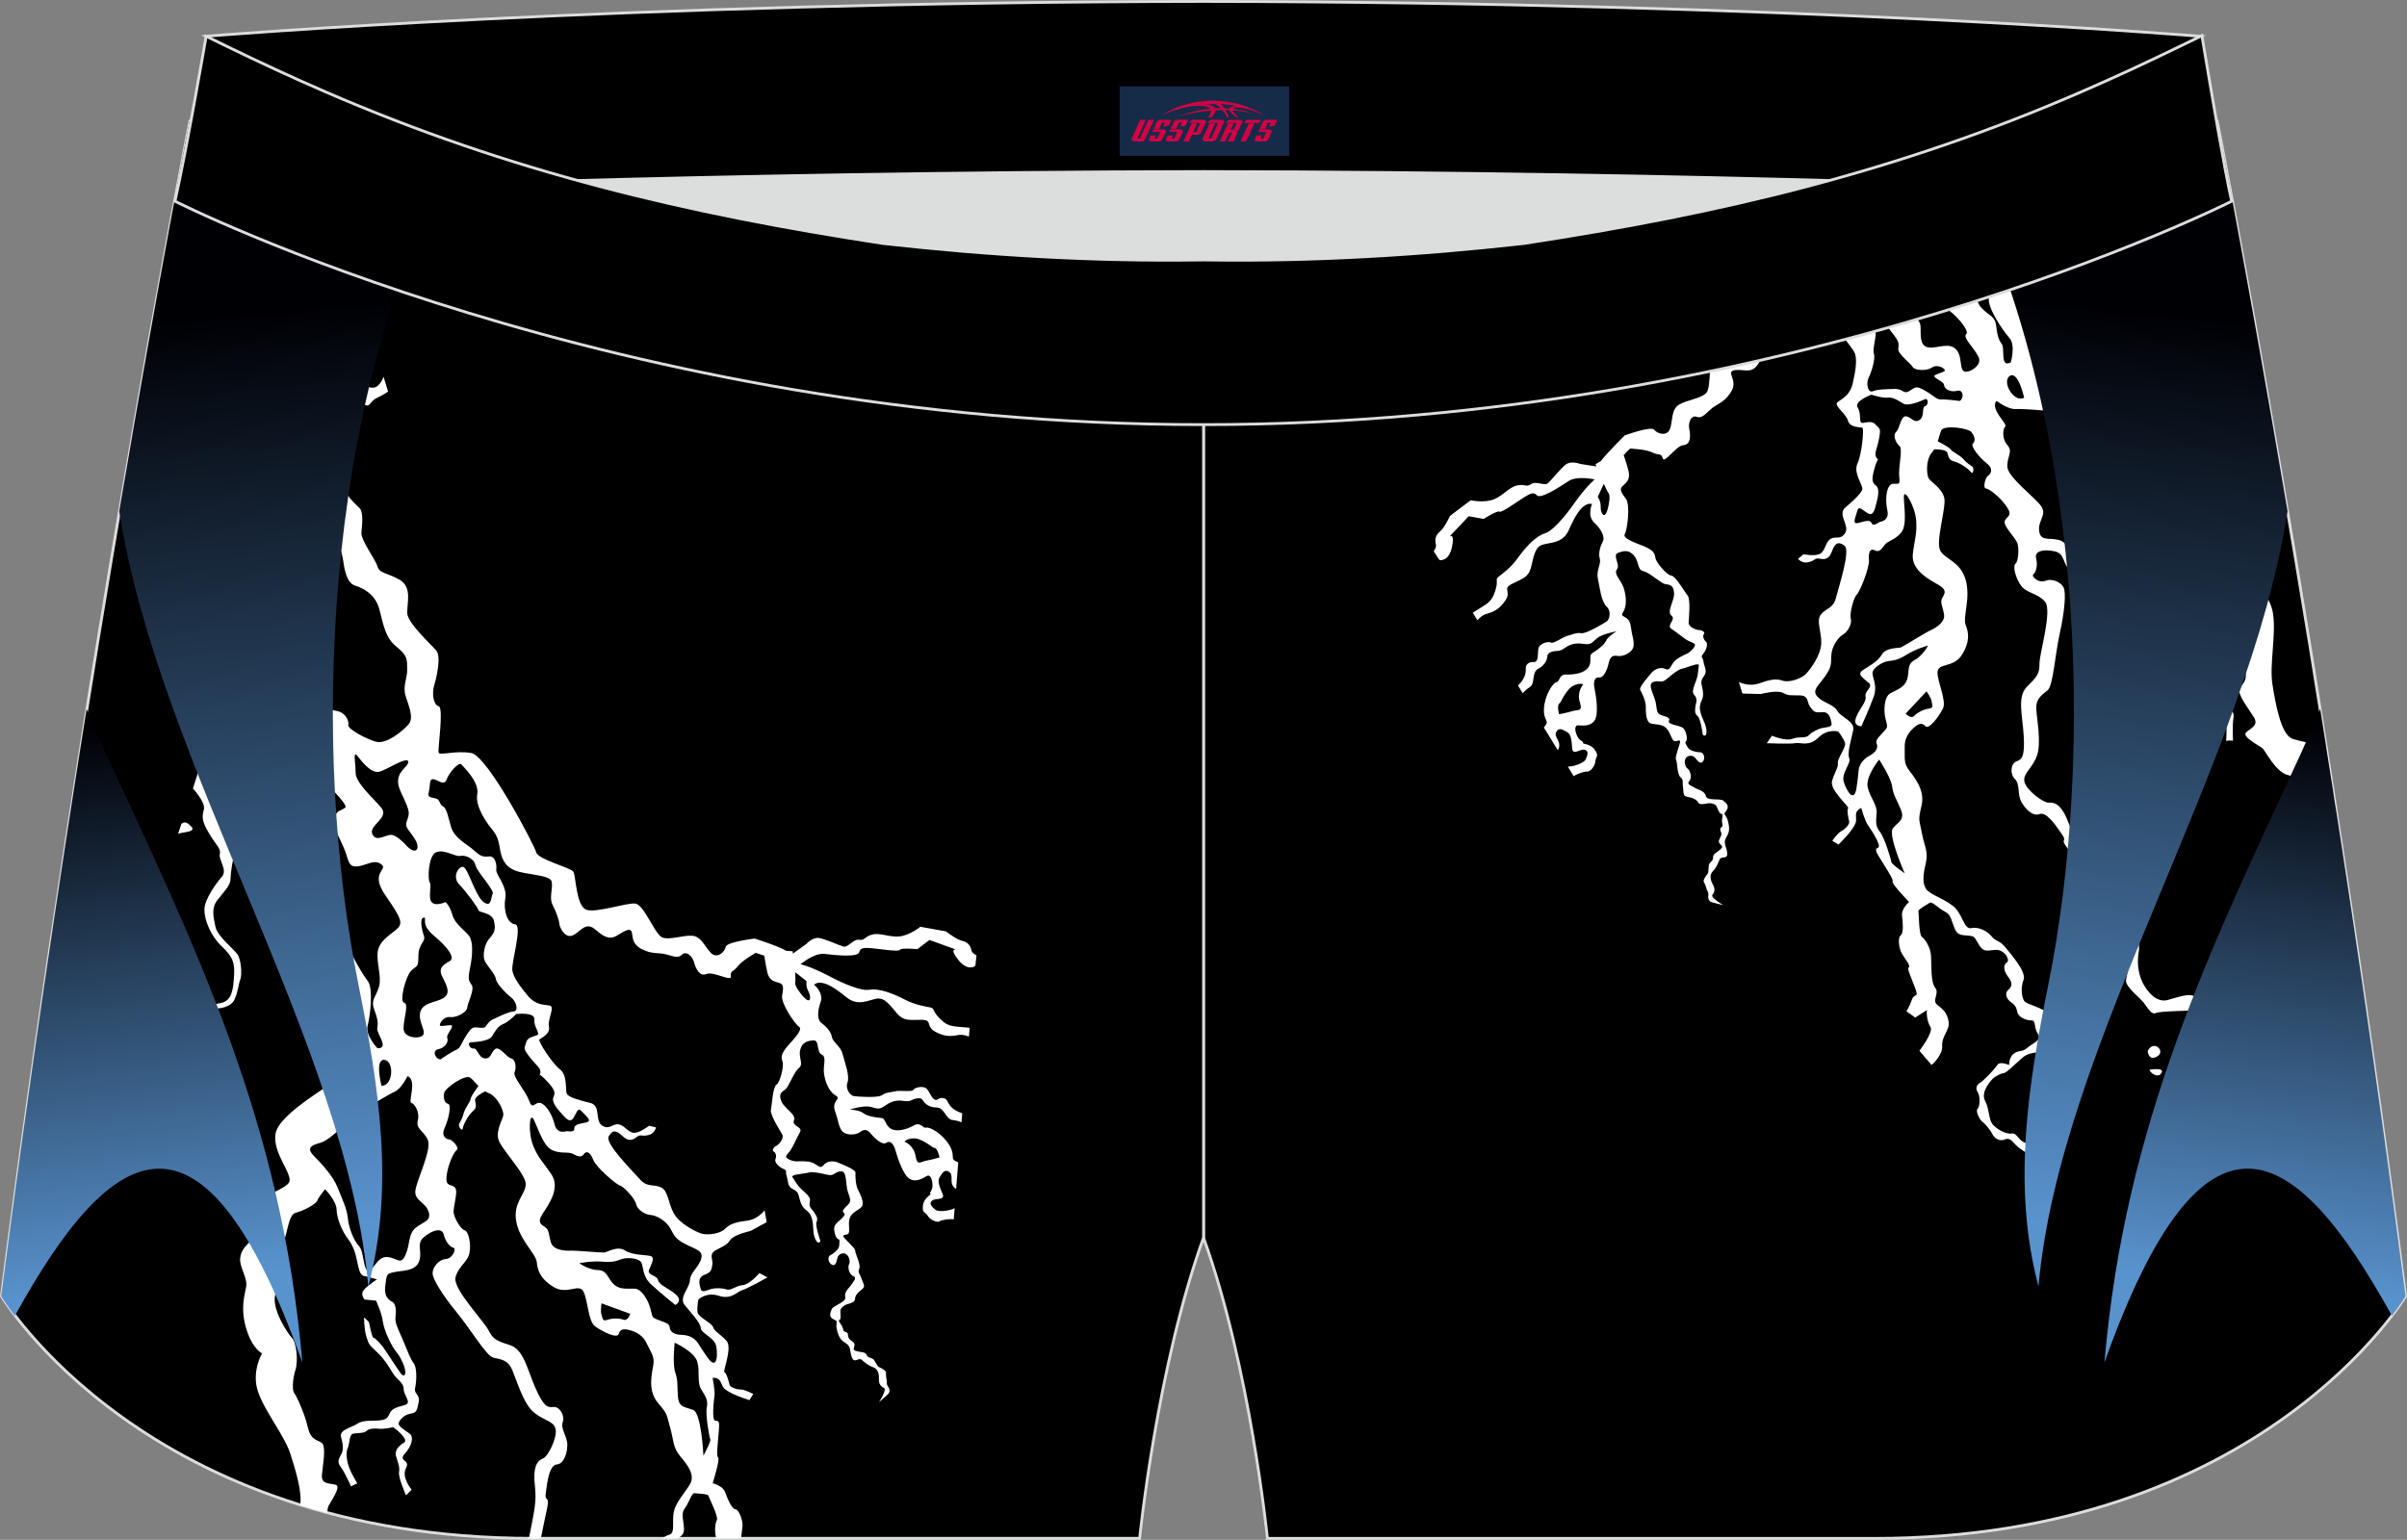
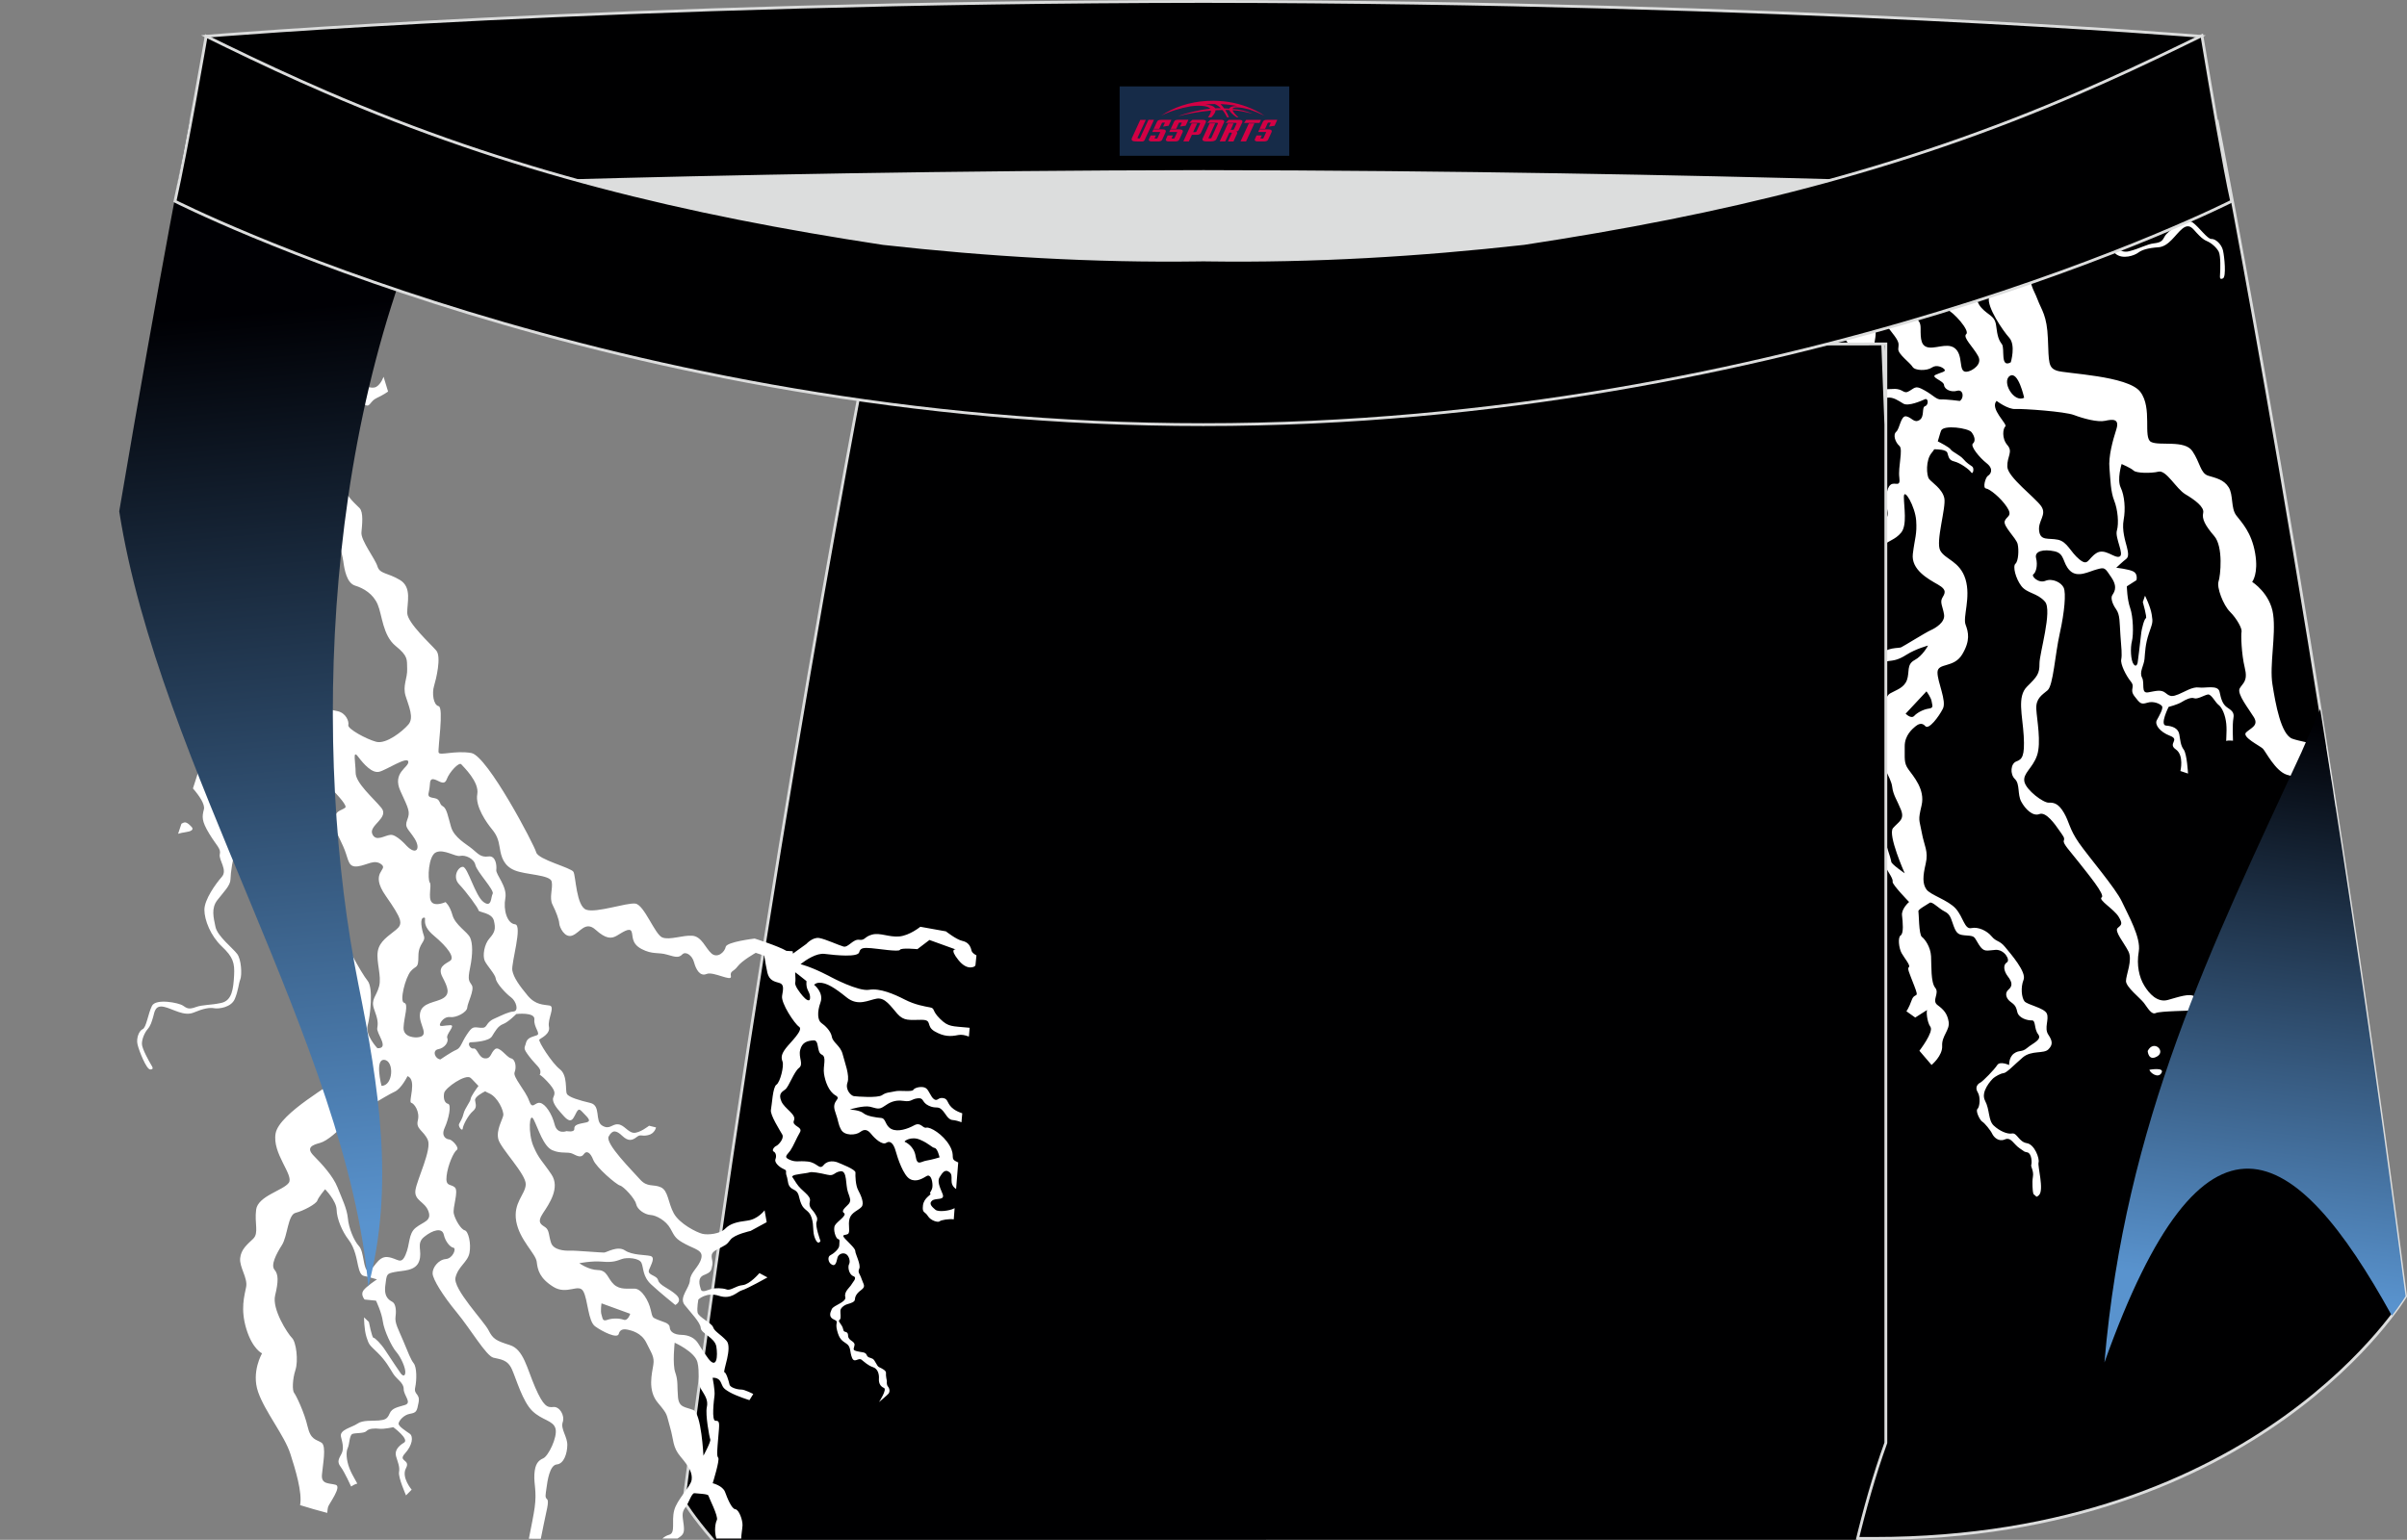
<svg xmlns="http://www.w3.org/2000/svg" version="1.1" id="图层_1" x="0px" y="0px" width="340.57px" height="217.94px" viewBox="0 0 340.57 217.94" enable-background="new 0 0 340.57 217.94" xml:space="preserve">
  <rect x="0" y="0" width="340.57" height="217.94" fill="#808080" stroke="none" />
  <g>
    <path fill="#000001" stroke="#DCDDDD" stroke-width="0.4" stroke-miterlimit="22.926" d="M217.19,46.25   c38.19-5.81,64.25-13.27,96.54-29.03c0,0,14.83,75.21,26.64,166.24c0,0-20.45,34.28-75.19,34.28s-85.85,0-85.85,0   s-2.44-24.27-9.04-42.56V60.11l0.44-11.42l-0.44,11.42V48.68C186.03,48.88,201.66,47.99,217.19,46.25z" />
    <g>
      <path fill="#FFFFFF" d="M229.88,61.63c0,0,3.74-1.38,4.18-0.8c0.44,0.57,1.77,0.96,2.21-0.07c0.43-1.04,0.13-2.78,1.29-3.48    c1.16-0.7,3.12-0.85,3.88-1.69c0.77-0.85,0.18-5.3,1.24-6.01c1.06-0.71,5.52-1.28,6.57-2.36c1.05-1.09-0.84-4.91-0.8-5.6    c0.01-0.23,0.43-0.74,0.98-1.35c1.47-0.34,2.93-0.69,4.37-1.03c-1.1,0.81-2.15,1.6-1.99,2.18c0.27,0.96,1.38,1.87,1.38,2.97    c0,1.1,0.15,2.35,0.35,2.8c0.2,0.45,0.29,2.23-0.88,2.36c-1.16,0.14-2.6-1.06-3.31,0.78c-0.71,1.84-1.41,2.15-2.3,2.1    c-0.89-0.05-2.12-0.24-2.12,0.38c0,0.62,0.87,1.45-0.15,2.89c-1.02,1.44-1.91,1.44-2.86,2.35c-0.95,0.91-1.29,1.15-1.92,0.93    c-0.64-0.22-1.19,0.73-0.98,1.74c0.21,1.01,0.19,2.22-0.84,2.29c-1.03,0.07-2.67,2.66-2.91,1.86c-0.24-0.8-0.57-0.37-1.48-0.83    c-0.92-0.46-3.15-0.55-3.15-0.55l-0.9,0.9c0.24,0.72,0.55,1.71,0.7,2.36c0.26,1.11-0.35,1.58-0.86,2.05    c-0.51,0.47-0.14,0.98,0.48,1.81c0.62,0.83,0.22,4.31-0.17,5c-0.39,0.69,2.1,1.4,3.04,1.85c0.93,0.44,1.23,0.84,1.29,1.48    c0.06,0.64,1.62,2.46,2.25,2.53c0.63,0.06,1.85,2.26,2.31,2.81c0.45,0.56,0.18,3.2,0.15,3.84c-0.03,0.64,1.13,1.08,1.49,1.06    c0.35-0.02,0.89,0.29,0.68,0.55c-0.21,0.26-0.1,0.76,0.26,1.07c0.36,0.31,0.08,1.17-0.37,1.74c-0.45,0.56-0.05,0.36,0.04,1.1    c0.09,0.74,0.64,1.36,0.01,2.14c-0.62,0.78-0.14,1.24-0.07,2.33c0.07,1.09-0.61,1.23-0.42,2.43c0.2,1.19,0.82,1.77,0.9,2.86    c0.07,1.1-0.52,0.61-0.52,0.61s-0.27-2.25-0.73-2.65c-0.46-0.4-0.36-0.78-0.32-1.3c0.04-0.52,0.43-1.06-0.16-1.71    c-0.59-0.66,0.43-1.8,0.54-3.17c0.11-1.37,0.21-1.03-0.04-1.14c-0.25-0.11-1.92,0.58-2.3,0.63c-0.38,0.04-1.25,0.72-2.09,1.43    c-0.84,0.71-0.93,0.11-1.9,0.42c-0.96,0.31,0.26,2.06,0.38,3.12c0.13,1.07,0.18,1.22,0.5,1.46c0.32,0.24,1.65,0.36,1.34,0.9    c-0.3,0.55,1.37,0.63,1.92,0.99c0.55,0.37,0.74,1.74,0.49,1.93c-0.25,0.19,0.03,0.43,0.25,0.88c0.22,0.45,1.31,0.69,1.76,0.68    c0.46-0.01,0.77,0.78,0.39,1.29c-0.38,0.52-0.83-0.2-1.15-0.55c-0.33-0.35-0.95-0.34-1.26,0.05c-0.31,0.39-0.16,1.26,0.22,1.51    c0.38,0.25,0.69,1.3,0.24,1.78c-0.46,0.49,0.5,0.73,0.8,0.95c0.3,0.22,1.39,0.39,1.55,1.15c0.17,0.77,1.98,0.28,2.48,0.67    c0.5,0.39,0.9,0.81,0.38,1.47c-0.52,0.65,0.04,0.33,0.31,1.56c0.27,1.23,0.05,1.59-0.34,2.28c-0.39,0.7,0.12,1.21,0.2,2.12    c0.08,0.92-0.82,0.35-1.07,0.88s-0.46,1.18-0.98,1.69c-0.51,0.52-0.3,1.32,0.01,1.85c0.32,0.54,0.3,1.06-0.05,1.46    c-0.35,0.4,1.54,1.47,1.54,1.47s-1.48-0.34-1.75-0.46c-0.27-0.13-0.47-0.52-0.38-0.92c0.09-0.4-0.2-0.76-0.2-0.76    s-0.2-0.8-0.41-1.09c-0.21-0.29,0.28-0.9,0.5-1.19c0.23-0.28,0.05-1.12,0.27-1.46c0.22-0.34,0.55-0.41,0.52-0.9    c-0.03-0.49,0.51-0.63,1.01-1.1c0.51-0.46,0.21-0.44-0.12-0.9c-0.34-0.48,0.53-0.94,0.21-1.6s0.31-0.6,0.24-0.96    c-0.06-0.36-0.13-0.43-0.04-1.03c0.09-0.6,0.01-0.47-0.24-0.59c-0.24-0.12-0.41-0.73-0.6-1.07c-0.19-0.33-0.81-0.46-1.32-0.36    c-0.5,0.1-1.05,0.19-1.22-0.1c-0.17-0.29-0.5-0.65-1.4-0.8c-0.9-0.15-0.65-0.55-0.77-1.36c-0.13-0.81,0.11-1.07-0.36-1.45    c-0.48-0.38-0.45-2.15-0.62-2.44c-0.17-0.29,0.16-1.18,0.46-2.14c0.29-0.96-0.11-0.54-0.6-0.52c-0.49,0.02-0.59-1.17-1.24-1.84    c-0.65-0.67-1.64-0.46-2.26-0.7c-0.62-0.24-0.67-1.53-0.65-2.32c0.02-0.79-0.55-2.02-0.79-2.4c-0.23-0.39,1.29-2.04,1.55-2.37    c0.26-0.32,1.08-1.01,1.98-0.61s0.61-0.72,1.79-1.47c1.18-0.75,1.49-0.59,2.15-1.38c0.66-0.79,0.01-0.77-0.66-1.12    c-0.67-0.35-1.57-1.17-2.38-1.68c-0.81-0.52,0.7-1.31-0.01-1.89c-0.72-0.58,0.44-2.07,0.37-3.21c-0.08-1.13-0.61-1.15-1.24-1.25    c-0.63-0.1-2.23-1.66-3.11-1.83s-0.58-1.35-1.32-2.21c-0.74-0.85-1.48-0.69-2.29-0.36c-0.8,0.33,0.4,1.67-0.12,2.32    c-0.52,0.65,0.57,1.49,0.93,2.57c0.36,1.08,0.53,2.56-0.06,3.47s0.85,0.29,1.08,2c0.23,1.7,0.42,1.65,0.41,2.67    c-0.01,1.02-1.49,1.69-2.26,1.54c-0.76-0.14-1.1,0.19-1.27,1c-0.17,0.81-0.68,2.13-1.33,2.04c-0.65-0.08-0.89,0.56-0.66,1.64    c0.23,1.07,0.58,3.59,0,4.44c-0.58,0.86-1.65,0.75-2.29,0.7c-0.65-0.04-0.49,0.86-0.16,1.56c0.33,0.69,0.91,0.68,0.8,0.91    c-0.12,0.23,1.06,0.07,1.69,1.02c0.63,0.95,0.12,0.83,0.06,1.63c-0.06,0.79-0.88,1.52-1.15,1.43c-0.25-0.08-1.4,0.28-1.91,0.65    l-0.83-1.35c0.06-0.01,0.12-0.02,0.18-0.02c0.6,0.01,2.12-0.49,2.35-1.02c0.23-0.54,0.5-1.22-0.17-1.36    c-0.67-0.14-1.67,0.91-1.75-0.22c-0.08-1.14-0.15-1.94-0.7-2.26c-0.55-0.32-1.21-0.78-1.57,0.01c-0.36,0.79,0.92,1.31,0.25,2.53    l-0.01,0.01c-0.66-1.07-1.32-2.15-1.98-3.22c0.02-0.02,0.04-0.04,0.06-0.06c0.87-1.05-0.15-0.75-0.04-2.61    c0.1-1.86,1.24-3.63,1.78-3.75c0.54-0.12,0.3-1.1,1.36-1.07c1.06,0.03,2.5-0.15,3.12-0.98c0.62-0.82,0-1.69,0.59-2.06    c0.6-0.37,1.68-1.12,1.94-1.74c0.26-0.62,1.48-1.33,1.48-1.33s-2,0.34-2.73,0.95c-0.73,0.62-0.88,0.97-1.79,0.84    c-0.91-0.13-1.77-0.17-2.77,0.54c-1.01,0.71-1.06,0.26-1.96,0.59c-0.9,0.32-0.25,0.74-0.93,1.62c-0.68,0.89-1.13,0.6-1.4,1.33    c-0.27,0.72-0.11,1.67-0.71,2.03c-0.32,0.19-0.68,0.51-0.98,0.86l-0.67-1.08c0.3-0.31,0.6-0.66,0.81-1.07    c0.57-1.09-0.01-1.59,0.6-2.06c0.61-0.46,0.93,0.07,1.24-0.44c0.3-0.51,0.05-1.46,0.34-1.95c0.29-0.49,1.35-0.79,1.68-0.57    c0.34,0.22,1.72-0.83,2.42-0.99c0.7-0.17,1.14-0.45,1.86-0.34c0.73,0.11,3.3-1.46,3.63-1.69c0.32-0.23,0.7-1.38-0.07-2.11    c-0.77-0.74-0.94-2.72-1.21-3.91c-0.27-1.19,0.5-2.07,0.26-2.86c-0.24-0.8,0.14-1.86,0.44-2.41c0.3-0.55-0.11-1.64-1.2-2.65    c-1.09-1.01-0.33-2.64-0.33-2.64l-0.01-0.02c-0.19-0.01-0.4-0.09-0.76,0.08c-0.93,0.43-1.66,1.68-2.51,3.6    c-0.85,1.92-2.58,1.73-3.73,2.09c-1.15,0.36-1.27,1.89-1.63,3.23c-0.35,1.35-1.11,1.53-2.62,2.28c-1.51,0.74-0.13,1.04-0.96,2.31    c-0.83,1.27-1.66,1.68-2.76,1.98c-0.45,0.12-0.86,0.46-1.24,0.88l-0.66-1.06l0.16-0.1c1.97-1.25,2.47-1.34,3.01-2.94    c0.53-1.6-0.09-1.6,0.52-2.08c0.62-0.48,1.71-1.26,2.68-2.61c0.98-1.35,2.38-3.04,3.87-3.51c1.49-0.47,3.96-4.01,3.96-4.01    s1.45-2.13,2.8-3.38c0.09-0.08,0.17-0.16,0.24-0.24c-1.01-0.19-2.75-0.39-3.7,0.25c-1.39,0.94-3.98,2.57-4.46,2.01    c-0.48-0.56-1-0.2-1.77,0.25c-0.77,0.46-3.24,2.28-3.52,2.06c-0.29-0.22-2.25,1.03-2.25,1.03l-2.11-0.39l-2.7,2.87    c0,0,0.76-0.56,0.33,1.5c-0.43,2.06-1.69,1.85-1.69,1.85s-0.05-0.06-0.14-0.09l-0.75-1.17c0.24-0.35,0.38-0.68,0.32-0.9    c-0.19-0.72-0.11-1.32,0.55-1.87c0.66-0.54,1.43-2.23,1.43-2.23l2.93-2.21c0,0,1.91,0.42,3.29-0.14c1.38-0.56,2.12-1.71,3.27-1.96    c1.16-0.25,1.28,0.31,1.99-0.19c0.71-0.5,1.9,0.32,2.41-0.15c0.51-0.46,1.77-2.08,2.52-2.64c0.76-0.56,2-0.07,2-0.07l2.31,0.36    l-0.13-0.32l0.77-0.45C227.37,64.1,229.88,61.63,229.88,61.63L229.88,61.63L229.88,61.63L229.88,61.63L229.88,61.63L229.88,61.63z     M297.97,24.45c0.19,1.22,0.11,2.68-0.36,4.01c-0.73,2.05-0.6,2.9,0.33,4.49c0.93,1.58,1.83,3.01,3.36,2.6    c1.53-0.4,2.44-0.99,3.48-1.11c1.04-0.12,1.2-0.4,1.53-1.02s2.94-2.67,3.93-1.94c0.98,0.73,2.1,2.38,2.66,2.34    c0.55-0.04,1.42,0.72,1.63,1.61c0.21,0.89,0.49,3.75,0,3.97c-0.48,0.23-0.44-0.12-0.41-0.63c0.04-0.51,0.11-2.52-0.18-3.13    c-0.3-0.6-1.05-1.25-1.67-1.51c-0.62-0.26-0.98-0.67-1.48-1.19c-0.5-0.53-0.99-1.39-2-0.58c-1,0.81-1.9,2.53-3.4,2.64    c-1.5,0.1-2.33,0.37-2.85,0.76c-0.52,0.4-2.2,1-3.2,0.16c-1-0.84-1.45-1.67-1.95-2.12c-0.51-0.45-1.41-2.42-1.25-3.41    c0.16-0.99,1.35-3.49,1.01-4.81c-0.06-0.23-0.12-0.47-0.18-0.69L297.97,24.45L297.97,24.45z M287.44,28.73    c-2.15,0.82-4.29,1.61-6.43,2.38c0.12,0.47,0.24,0.94,0.35,1.43c0.61,2.77,0.34,8.32,0.06,9.61c-0.29,1.29,1.92,4.6,2.87,5.65    c0.95,1.06,0.22,3.48,0.22,3.48l0,0l0,0l0,0l0,0c-1.55,0.87-0.8-1.97-1.26-2.57c-0.46-0.6-0.63-1.13-0.81-2.6    c-0.18-1.47-1.1-1.44-2.09-2.55c-0.99-1.11-1.19-3.27-2.06-4.48c-0.87-1.2-2.38-1.26-3.69-1.56c-1.19-0.28-1.41-0.79-1.02-3.9    c-1.81,0.59-3.64,1.15-5.47,1.7c0.18,0.35,0.3,0.71,0.22,1c-0.23,0.81-1.74,0.86-1.74,0.86s-0.34,0.67-0.05,2.09    c0.29,1.42-0.81,3.06-0.79,3.96c0.02,0.89,0.7,2.26,1.92,3.8c1.22,1.53,0.95,1.62,0.92,2.37c-0.04,0.74,1.68,1.94,2.02,2.52    c0.34,0.57,2.05,0.58,2.72,0.11c0.67-0.48,1.56-0.05,1.81,0.27c0.24,0.32-0.5,0.39-1.27,0.75c-0.76,0.36,1.15,0.83,1.2,1.45    c0.05,0.62,1,1.06,1.84,0.81c0.85-0.25,1.06,0.96,0.39,1.44l0,0l0,0l0,0l0,0c0,0-1.89-0.25-2.61-0.21    c-0.72,0.04-1.08-0.56-2.33-1.26c-1.24-0.7-1.29-0.52-2.18,0.05c-0.89,0.56-0.83-0.35-2.24-0.28c-1.41,0.06-2.23,0.04-2.95,0.33    c-0.73,0.28-0.98-1.16-0.58-1.94c0.4-0.77,0.97-2.73,0.74-3.35c-0.23-0.61,0.3-2.25,0.24-3.01c-0.06-0.76-0.98-2.07-2.05-2.49    c-1.07-0.42-1.41-0.79-1.68-1.95c-0.27-1.15,1.39-2,1.27-2.27c-0.1-0.23,0.21-2.21,0.56-3.69c-0.49,0.14-0.99,0.28-1.48,0.41    c0.04,1.03,0.03,2.03-0.24,2.55c-0.67,1.28-1.21-0.16-1.68-0.47c-0.19-0.13-0.13-0.77-0.01-1.56c-0.64,0.17-1.28,0.34-1.93,0.51    c-0.01,0.81,0.07,1.72,0.58,2.39c1.02,1.33,1.39,3.29,0.45,3.91c-0.94,0.61,3.01,4.67,3.3,5.67c0.29,0.99,0.07,2.37-0.32,4.13    c-0.39,1.76-1.49,2.18-2.14,2.68c-0.65,0.51,1.16,1.58,1.44,2.62c0.28,1.05,1.78,0.91,2.05,1.02c0.27,0.1-0.08,3.78-0.69,5.06    c-0.61,1.29,0.71,3.02,0.69,3.56c-0.01,0.53-1.19,1.64-2.39,2.65c-1.2,1.02,0.61,2.53-0.03,3.6c-0.64,1.07-1.33,0.42-2.07,0.86    c-0.75,0.44-0.73,1.63-1.43,2.07c-0.69,0.45-2.41,0.11-2.41,0.11l-0.77,0.65c0,0,0.55,0.72,1.53,0.46    c0.98-0.26,0.79-0.63,1.56-0.48c0.77,0.15,1.33,0.01,1.72-1.08c0.39-1.09,0.84-1.43,1.75-0.78c0.92,0.65-0.82,5.89-1.2,7.41    c-0.39,1.52-1.4,1.43-2.12,2.33c-0.72,0.9,0.1,2.4,0.04,4.11c-0.05,1.71-1.67,3.9-2.3,4.44c-0.63,0.54-2.23,1.15-3.19,0.82    c-0.96-0.33-1.88-0.11-3.32,0.4c-1.44,0.52-2.84-0.2-2.84-0.2l0.49,1.63l2.6,0.07c0,0,2.27-0.6,3.11-0.18    c0.84,0.43,0.93,0.35,2.35,0.37c1.43,0.02,1.01,0.95,1.54,1.64c0.52,0.69,0.64,0.83,1.7,0.74s1.21,1.02,1.32,1.6    c0.11,0.57-0.83,0.52-1.35,0.64c-0.52,0.11-1.45,0.57-1.89,1.04c-0.44,0.47-1.37,0.11-2.31,0.49s-2.88-0.44-2.88-0.44l-0.74,1.06    c0,0,3.31,0.14,4.04-0.01c0.73-0.15,1.93,0.55,3.26-0.78c1.34-1.33,2.84-0.85,2.84-0.85s0.73,0.95,0.93,1.58    c0.2,0.63-1.11,2.23-1.01,2.86c0.1,0.63-0.47,1.3-0.82,2.56c-0.36,1.25,2.49,3.66,2.28,3.84c-0.22,0.18,0.03,1.42,0.14,1.88    c0.11,0.45-0.7,1.17-1.15,1.39c-0.45,0.22-1.24,1.34-1.24,1.34l0.88,0.53c0,0,1.36-1.3,2-2.28c0.64-0.98,0.48-1.06,0.47-1.85    c-0.02-0.79,0.75-1.04,0.75-1.04s0.51,1.78,0.88,2.32c0.37,0.54,2.07,3.04,1.51,3.29c-0.57,0.24-0.33,0.56,0.66,2.15    c0.98,1.59,1.48,2.31,1.39,2.68c-0.1,0.36,2.33,2.86,2.33,2.86s-1.11,0.95-1,1.9c0.11,0.95,0.26,2.55-0.19,2.83    c-0.44,0.28-0.25,1.83,0.13,2.51c0.38,0.68,1.29,1.75,1.04,1.97c-0.26,0.22-0.02,0.65,0.75,2.65c0.78,2,0.08,0.84-0.35,2.01    c-0.42,1.17-0.76,1.6-0.76,1.6l1.25,0.89c0,0,1.83-1.18,1.69-1.06c-0.14,0.12-0.05,1.66,0.46,2.38c0.5,0.71-1.56,3.38-1.56,3.38    l1.72,2.01c0,0,1.59-1.31,1.5-2.71c-0.08-1.4,1.11-2.23,0.92-3.4c-0.19-1.17-0.71-1.73-1.58-2.37c-0.87-0.65,0.33-1.66-0.32-2.44    c-0.65-0.79-0.52-3.14-0.59-4.46c-0.07-1.32-0.85-2.41-1.3-2.75c-0.44-0.33-0.42-3.38-0.49-3.63c-0.07-0.25,1.24-0.94,1.59-1.19    s1.28,0.81,2.11,1.22c0.83,0.41,0.88,0.96,1.3,2.1c0.43,1.14,0.73,1.23,1.9,1.31c1.16,0.08,0.96,0.2,1.67,1.31    c0.71,1.11,1.08,0.8,2.34,0.72c1.26-0.08,2.15,1.46,1.6,1.78c-0.55,0.33-0.45,1.2,0.14,1.97c0.59,0.77,0.73,1.33,0.11,1.86    c-0.63,0.53-0.29,1.29,0.2,1.68c0.49,0.39,0.83,0.53,1.02,1.46c0.19,0.93,1.48,1.26,2.07,1.23c0.59-0.02,0.29,1.19,0.89,1.96    c0.6,0.78-0.73,1.25-1.54,1.93c-0.79,0.68-1.12,0.25-1.88,0.8c-0.75,0.55-0.68,1.63-0.68,1.63s-1.31-0.6-1.69,0.01    c-0.38,0.61-2.02,2.29-2.39,2.48c-0.38,0.18-0.8,0.68-0.37,1.36c0.43,0.68,0.28,2.1-0.03,2.36c-0.32,0.27,0.34,1.62,0.68,1.81    c0.33,0.19,1.18,1.23,1.4,1.71c0.23,0.48,0.9,1.18,1.79,0.8c0.89-0.38,1.2,0.65,2.1,1.26s0.51,0.42,1.11,0.58    c0.59,0.16,0.64,1.46,0.53,1.74c-0.11,0.28,0.38,0.86,0.23,1.71c-0.15,0.85,0,2.09,0,2.09s0.02,0.16,0.07,0.34l0.44,0.39    c0.1-0.02,0.21-0.09,0.35-0.23c0.75-0.74-0.22-4.1-0.06-4.62c0.16-0.52-0.54-2.55-1.66-2.73c-1.13-0.18-1.38-1.49-2.08-1.37    c-0.7,0.13-1.8-0.37-2.6-1.12c-0.8-0.74-0.55-2.25-1.23-3.52s0.9-2.95,1.18-3.2c0.29-0.24,1-0.66,1.44-0.7    c0.44-0.04,1.5-1.18,2.72-2.23c1.23-1.04,2.97-0.48,3.61-1.13c0.64-0.64,0.63-1.15,0-2.09c-0.63-0.94,0.16-2.19-0.22-3    c-0.39-0.81-2.77-1.22-3.16-1.73c-0.4-0.52-0.56-1.95-0.12-3.04c0.44-1.09-1.81-3.65-2.61-4.63c-0.8-0.98-1.24-0.7-1.91-1.51    c-0.67-0.81-1.9-1.38-2.87-1.17c-0.97,0.21-1.12-1.52-2.2-2.75c-1.08-1.22-3.6-1.93-4.16-2.73c-0.56-0.8-0.52-1.85-0.1-3.63    c0.42-1.79-0.21-2.49-0.56-4.43c-0.35-1.94-0.55-1.58-0.02-3.84c0.53-2.26-1.19-4.13-1.86-5.08c-0.68-0.94-0.5-1.57-0.53-3.22    c-0.03-1.64,1.15-2.55,1.49-2.85c0.35-0.29,0.92-0.65,1.42-0.06c0.49,0.58,1.93-1.35,2.49-2.46c0.57-1.1-0.79-3.8-0.76-5.17    c0.04-1.37,2.31-0.55,3.49-2.51c1.18-1.96,0.89-3.14,0.48-4.23c-0.4-1.08,0.77-3.85-0.01-6.42c-0.79-2.57-2.88-2.78-3.57-4.06    c-0.69-1.27,0.87-6.12,0.57-7.44c-0.3-1.32-1.78-2.2-2.15-2.69c-0.38-0.49-0.5-2.68,0.37-3.7c0.14-0.16,0.25-0.33,0.36-0.5    c0.46,0,1.69,0.03,1.85,0.49c0.2,0.57,0.17,1.05,1,1.24c0.83,0.2,2.1,1.12,2.37,1.53c0.26,0.4,0.48-0.58,0.15-0.82    c-0.33-0.24-0.76-0.47-1.24-1.04c-0.48-0.57-1.61-1.05-1.8-1.37c-0.21-0.32-1.4-0.93-1.83-1.15c0.18-0.56,0.3-1.09,0.47-1.52    c0.33-0.85,3.85-0.38,4.31,0.23c0.46,0.6,0.59,1.26,0.19,1.6c-0.4,0.34,0.89,1.96,1.96,2.8c1.07,0.85,0.5,1.57,0.17,1.76    c-0.33,0.19-0.8,1.73-0.27,1.8c0.53,0.07,2.08,1.31,2.95,2.62c0.86,1.31-0.01,1.25-0.3,1.97c-0.29,0.73,1.61,2.41,1.82,3.27    c0.2,0.85,0.1,2.44-0.31,2.79c-0.41,0.35,0.02,2.08,0.83,3.15c0.82,1.07,2.27,0.97,3.35,2.22c1.07,1.25-0.79,7.34-0.78,8.76    c0.01,1.43-0.3,1.82-1.75,3.25c-1.45,1.43-0.65,4.05-0.48,6.98c0.17,2.93-0.24,3.32-1.04,3.62c-0.81,0.3-0.94,1.79-0.2,2.5    c0.73,0.71,0.33,2.15,0.89,3.19c0.56,1.04,1.63,2.13,2.57,1.76s2.22,1.46,2.82,2.33c0.6,0.87,0.78,1.02,0.63,1.44    c-0.15,0.42,0.88,1.46,2.13,3.06c1.25,1.6,3.77,4.62,3.23,4.96c-0.54,0.35,1.73,1.65,2.39,2.73c0.66,1.08,0.37,1.16-0.13,1.61    c-0.5,0.45,0.91,2.08,1.53,3.32c0.61,1.23-0.35,3.32-0.35,4.18c0,0.86,2,2.4,2.54,3.1c0.54,0.71,1.06,1.72,1.68,1.43    c0.62-0.29,4.99-0.31,5.68-0.39s2.76,1.7,3.73,2.47c0.97,0.77,1.41-0.37,2.8-0.12c1.39,0.25,1.15,1.45,1.97,2.54    c0.81,1.09,1.14,1.18,1.95,1.1c0.81-0.07,0.81,0.48,1.08,1.23c0.27,0.75,0.52,0.98,1.48,0.98c0.96-0.01,2.11,1.38,3.1,2.66    c0.98,1.28,0.56,1.1,0.19,1.72c-0.37,0.63,0.43,1.54,0.73,2.93c0.31,1.38,0.23,2.42,0,2.83c-0.23,0.41,0.27,1.87,0.89,2.2    c0.39,0.21,0.26,0.88,0.49,1.3c0.13,0.49,0.25,0.82,0.37,1.04c0.49-0.31,0.97-0.62,1.42-0.92c-0.45-0.96-1.4-1.76-1.73-2.04    c-1.39-1.2-0.32-5.15-0.36-6.74c-0.04-1.59-0.19-3.89-1.07-4.23c-0.88-0.35-1.87-1.02-2.75-2.18c-0.88-1.15-2.02-1.9-3.02-1.8    c-1.01,0.1-2.75-3.23-3.42-3.85s-2.1-0.72-3.29-0.67c-1.18,0.05-4.09-1.84-4.74-2.38c-0.65-0.54-2.31,0.06-3.79,0.47    c-1.48,0.41-2.65-0.88-3.35-2.04c-0.7-1.16-1.11-2.86-0.77-4.82c0.34-1.96-1.52-5.18-2.39-7.06c-0.87-1.88-4.74-6.38-6.09-8.33    c-1.35-1.95-1.35-2.94-2.1-4.22c-0.74-1.28-1.38-1.49-2.15-1.45c-0.77,0.04-3.18-1.76-3.45-2.96c-0.26-1.2,1.15-1.89,1.78-3.71    c0.63-1.82-0.02-5.08-0.1-6.59c-0.07-1.51,0.8-1.97,1.6-2.65c0.8-0.68,1.05-5.08,1.73-8.09c0.67-3,0.89-5.67,0.55-6.42    c-0.34-0.76-1.62-1.38-2.59-0.98c-0.97,0.4-2.06-0.67-1.7-0.93c0.37-0.26,0.64-1.26,0.38-2.28c-0.26-1.02,1.08-1.3,2.6-0.97    c1.52,0.32,1.1,1.68,2.2,2.75c1.1,1.06,2.67,0.1,3.8-0.19c1.13-0.31,1.11-0.28,2.08,1.18c0.97,1.46,0.27,2.15,0.08,2.51    c-0.2,0.35-0.01,1.15,0.56,1.95c0.57,0.81,0.48,1.79,0.61,3.63c0.14,1.84,0.25,2.79,0.12,3.47c-0.14,0.68,0.67,2.29,1.35,3.13    c0.69,0.84-0.26,1.08,0.54,2.11c0.79,1.04,0.93,1.16,1.81,0.89c0.87-0.27,1.82,0.16,2.06,0.48c0.24,0.31-0.4,1.39-0.73,2    s0.41,1.65,1.88,2.21c1.46,0.56-0.39,1.09,0.81,1.92c1.2,0.83,0.65,3.06,0.65,3.06l1.08,0.36c0,0-0.15-2.78-0.61-3.39    c-0.46-0.61-0.48-1.36-0.63-2.18c-0.15-0.82-0.93-1.15-1.87-1.22c-0.94-0.06,0.36-2.64,0.36-2.64s1.3-0.34,1.85-0.69    c0.55-0.35,1.31-0.71,1.77-0.54c0.46,0.18,1.43-0.44,1.93-0.53c0.5-0.09,1.05,1.13,1.53,1.48c0.48,0.36,0.96,1.44,1.08,2.68    c0.12,1.23-0.1,2.54,0.04,2.42c0.14-0.12,0.91-0.04,0.91-0.04s-0.11-2.27,0.06-3.18c0.18-0.91-0.36-1.15-0.94-1.57    c-0.59-0.43-0.81-1.15-1.02-2.17c-0.22-1.03-1.99-0.48-2.91-0.61c-0.93-0.14-2.06,0.63-2.89,0.96c-0.83,0.33-1.17,0.38-1.83-0.18    c-0.66-0.56-1.45-0.26-2.49-0.09c-1.05,0.17-0.43-1.3-0.85-2.09c-0.42-0.79,0.25-1.65,0.35-2.63c0.09-0.99,0.1-2.08,0.62-3.62    c0.52-1.54,0.59-1.51,0.4-2.68c-0.19-1.17-0.95-2.66-0.95-2.66l-0.31,0.89c0,0,0.63,2.23,0.44,2.29c-0.19,0.06-0.59,1.26-0.7,2.4    c-0.11,1.15-0.47,3.88-0.47,3.88s-0.15,0.79-0.57,0.24c-0.42-0.55-0.48-2.35-0.24-3.27c0.24-0.92,0.19-3.45-0.25-4.69    c-0.44-1.25-0.47-3.07-0.47-3.07l1.36-0.87c0,0,0.23-0.87-0.42-1.22c-0.65-0.35-2.44-0.54-2.44-0.54s1.01-0.96,1.4-1.24    c0.39-0.29,0.31-0.89,0.1-1.71c-0.21-0.82-0.73-2.38-0.45-3.85c0.28-1.48,0.13-3.4-0.42-4.55c-0.55-1.15,0.13-3.33,0.13-3.33    s1.32,0.56,1.7,0.93c0.38,0.37,2.43,0.41,3.53,0.15c1.1-0.25,2.49,2.42,3.79,3.2c1.3,0.77,2.72,1.8,2.52,2.64    c-0.2,0.84,0.27,1.77,1.57,3.28c1.3,1.51,0.88,5.64,0.6,6.44c-0.27,0.81,0.65,3.31,1.63,4.28c0.98,0.98,1.73,2.39,1.63,2.81    c-0.1,0.42-0.02,3.16,0.45,5.08c0.48,1.93-0.27,2.18-0.71,2.94c-0.45,0.76,1.31,2.94,2.01,4.1c0.7,1.16-0.41,1.49-1.1,2.13    c-0.69,0.64,1.99,1.92,2.37,2.31c0.39,0.39,1.76,3.17,3.39,3.69c1.62,0.52,4.24,0.62,4.24,0.62s0.48,0.88,0.91,1.75    c0.35,0.71,0.68,1.46,1.83,2.26l-0.29-1.85c-0.48-0.76-0.72-1.68-0.45-2c0.03-0.04,0.07-0.06,0.12-0.08    c-0.24-1.57-0.49-3.13-0.73-4.67c-1.8-0.41-3.92-0.8-4.85-1.13c-1.61-0.57-2.39-4.96-2.82-7.69c-0.44-2.72,0.51-6.9,0.1-9.9    c-0.4-2.99-2.97-4.61-2.97-4.61s0.93-1.13,0.42-4.07c-0.51-2.94-1.88-4.31-2.67-5.34c-0.79-1.04-0.39-2.91-1.08-3.99    c-0.68-1.08-1.78-1.29-2.89-1.63c-1.11-0.34-1.13-1.85-2.24-3.48c-1.1-1.63-4.67-0.69-5.85-1.3c-1.18-0.62,0.24-4.79-1.52-7.09    c-1.76-2.3-10.57-2.56-11.8-2.99c-1.22-0.43-1.14-1.12-1.27-4.49c-0.13-3.37-0.89-4.05-1.47-5.6c-0.58-1.56-1.23-1.91-1.1-5.06    c0.13-3.16-0.47-6.89-0.47-6.89S287,29.61,287.44,28.73L287.44,28.73z M226.93,68.48c-0.18,0.35-0.35,0.73-0.52,1.11    c-0.13,0.29-0.24,0.53-0.34,0.73c0.69,1.11,0.22,1.45,0.56,2.23c0.36,0.82,0.72,0.03,0.87-0.58c0.15-0.6,0.4-1.86,0.07-2.21    C227.46,69.64,227.21,69.12,226.93,68.48L226.93,68.48L226.93,68.48L226.93,68.48L226.93,68.48L226.93,68.48z M220.59,101.09    c0,0,1.1-0.19,1.88-0.44c0.77-0.25,1.52,0.14,1.07-1.25c-0.45-1.38,0.35-2.38,0.45-2.51c0.1-0.13-1.19-0.33-2.08,0.74    c-0.89,1.07-0.96,1.71-1.3,1.96C220.26,99.85,220.59,101.09,220.59,101.09L220.59,101.09L220.59,101.09L220.59,101.09    L220.59,101.09L220.59,101.09z M304.12,151.41L304.12,151.41L304.12,151.41L304.12,151.41L304.12,151.41c0,0,2.2-0.4,1.71,0.45    C305.35,152.7,304.2,151.82,304.12,151.41L304.12,151.41z M303.88,148.75L303.88,148.75L303.88,148.75L303.88,148.75    L303.88,148.75c0.84-1.67,2.61,0.02,1.34,0.77C303.96,150.26,303.88,148.75,303.88,148.75L303.88,148.75z M282.5,56.74    L282.5,56.74L282.5,56.74L282.5,56.74L282.5,56.74c0,0,1.59,1.22,2.67,1.15c1.08-0.06,6.96,0.35,8.28,0.85    c1.32,0.5,3.34,1.05,4.4,0.82c1.05-0.23,2.09-0.35,1.59,1.22c-0.5,1.56-1.13,3.82-0.97,5.5c0.15,1.68,0.16,3.29,0.67,4.57    c0.51,1.28,0.68,3.23,0.38,4.25c-0.3,1.02,1.1,3.4,0.37,3.68c-0.72,0.29-2.07-1.28-3.29-0.48c-1.22,0.8-1.13,1.91-2.4,0.86    c-1.28-1.05-1.67-2.48-3.02-2.77c-1.35-0.28-2.48,0.21-2.66-1.26c-0.18-1.46,1.14-2.26,0.29-3.49s-4.74-4.1-4.79-5.58    c-0.05-1.48,0.84-2.1,0.01-3.06c-0.83-0.96-0.63-2.36-0.29-2.65C284.09,60.05,281.49,57.83,282.5,56.74L282.5,56.74z M286.4,56.29    L286.4,56.29L286.4,56.29L286.4,56.29L286.4,56.29c-1.47,0.78-3.22-2.3-2.03-3.08C285.56,52.43,286.4,56.29,286.4,56.29    L286.4,56.29z M278.84,52.45L278.84,52.45L278.84,52.45L278.84,52.45L278.84,52.45c-1.91,0.82-0.99-1.54-1.93-2.83    c-0.94-1.29-2.69-0.32-3.91-0.43c-1.21-0.11-1.26-1.16-1.25-2.74c0.01-1.58-1.18-1.42-2.01-1.52c-0.83-0.1-0.6-1.83,0.43-4.23    c1.03-2.4-0.44-2.72,0.12-2.92c0.56-0.19,0.99,1.3,1.13,2.28c0.14,0.98,1.16,0.59,2,2.25c0.85,1.66,0.83,0.96,1.93,1.41    c1.1,0.44,3.4,3.1,2.86,3.56c-0.54,0.46,0.96,1.8,1.67,3.1C280.6,51.66,278.84,52.45,278.84,52.45L278.84,52.45z M265.95,73.87    L265.95,73.87L265.95,73.87L265.95,73.87L265.95,73.87c0,0-0.91,0.72-1.12,0.19c-0.22-0.53-0.83-0.34-1.83-0.06    c-1.01,0.29-0.48-0.69-0.24-1.6c0.24-0.92,0.65-0.27,1.5,0.24c0.86,0.51,1.03-0.69,1.25-1.5c0.23-0.81,0.44-1.94-0.02-2.36    c-0.46-0.42-0.82-0.58-0.26-2.5s0.67-0.91,0.28-1.48c-0.39-0.57,0.06-1.15,0.36-2.73c0.3-1.58,0.06-1.34-0.45-1.94    c-0.51-0.61-1.21-0.35-1.86-0.27c-0.65,0.07-0.11-1.24-0.71-2.16c-0.6-0.91,1.94-1.84,1.94-1.84s1.52,0.51,2.3,0.42    c0.78-0.09,1.48,0.4,2.2,0.84c0.71,0.44,2.58-0.39,3.06-0.61c0.49-0.22,0.57,0.8,0.04,0.97c-0.53,0.17-0.03,1.5-0.8,1.97    c-0.77,0.47-1.06-0.34-1.85-0.52c-0.8-0.18-0.93,1.74-1.44,2.18c-0.51,0.44-0.11,1.52,0.45,2c0.55,0.48-0.21,2.98-0.01,4.48    c0.2,1.49-0.63,0.54-1.24,1.02c-0.62,0.48-0.78,2.19-0.45,3.66C267.37,73.76,265.95,73.87,265.95,73.87L265.95,73.87z     M262.65,111.7L262.65,111.7L262.65,111.7L262.65,111.7L262.65,111.7c-0.39,1.9-1.36,0.25-1.77-1.02    c-0.4-1.27,1.09-2.64,0.77-3.37c-0.32-0.73,0.29-2.63,0.56-3.95c0.26-1.31-1.7-1.79-2.25-2.75c-0.55-0.96-1.96-1.09-2.8-2    c-0.83-0.9,0.11-1.52,1.03-2.83c0.92-1.31,0.88-1.61,0.92-2.93c0.03-1.31,0.95-2.63,1.64-3.02c0.69-0.4,1.33-1.52,1.12-2.29    c-0.21-0.77,0.45-3.05,0.85-3.39c0.4-0.34,1.84-3.81,1.72-4.94c-0.11-1.14,0.25-1.65,0.83-1.32c0.58,0.32,0.91-0.1,1.37-0.74    c0.46-0.63,1.48-0.7,2.36-1.77c0.87-1.07,0.39-3.61,0.38-5.04s1.6,1.35,1.74,3.32c0.14,1.97-0.2,2.5-0.47,4.73    c-0.27,2.23,2.15,3.55,3.56,4.35c1.41,0.8,0.91,1.31,0.58,1.93c-0.33,0.62,0.13,1.27,0.28,2.34c0.15,1.06-1.2,1.88-1.9,2.19    c-0.7,0.31-3.82,2.26-4.18,2.42c-0.35,0.15-2.14-0.03-2.76,1.06c-0.61,1.1-2.24,1.81-2.84,2.32c-0.6,0.51,0.43,1.11,1.05,1.68    c0.62,0.57-0.65,1.12-0.48,1.89c0.16,0.77-0.81,1.64-1.33,2.94c-0.52,1.3,0.74,1.28,0.74,1.28s1.15-2.56,1.73-4.14    c0.57-1.59-0.12-2.56-0.16-3.34c-0.04-0.78,1.47-1.64,2.2-1.74s1.34-0.09,2.64-0.92c1.3-0.82,3.02-1.28,3.02-1.28    s-0.74,1.44-1.91,2.06c-1.17,0.62-0.67,1.71-1.08,2.83c-0.42,1.12-1.52,1.39-2.37,1.88c-0.85,0.49-0.96,2.44-0.64,3.65    s0.27,1.1-0.21,1.7c-0.48,0.6-1.32,1.17-1.06,1.76c0.26,0.58-0.1,1.22-1,1.71c-0.9,0.48-1.5,1.24-1.57,2.2    C262.9,110.11,262.65,111.7,262.65,111.7L262.65,111.7z M272.58,97.85L272.58,97.85L272.58,97.85L272.58,97.85L272.58,97.85    c0,0,0.67,0.91,0.73,1.42c0.06,0.52,0.36,0.93-0.39,1.02c-0.75,0.1-1.64,0.56-2.08,1.04c-0.44,0.47-1.21-0.32-1.21-0.32    L272.58,97.85L272.58,97.85z M269.5,123.6c0,0-1.86-1.27-1.9-1.62c-0.03-0.35-0.96-3.47-1.63-4.28c-0.67-0.81-0.52-1.55-0.44-2.67    c0.08-1.12-0.94-2.15-1.27-3.63c-0.33-1.48,1.62-3.9,1.62-3.9s1.69,2.57,1.84,3.81c0.15,1.25,0.67,1.86,1.24,3.28    c0.57,1.42-0.31,1.69-1.11,2.61C267.05,118.11,269.5,123.6,269.5,123.6z" />
    </g>
-     <path fill="#000001" stroke="#DCDDDD" stroke-width="0.4" stroke-miterlimit="22.926" d="M123.39,46.25   C85.2,40.44,59.14,32.98,26.85,17.21c0,0-14.83,75.21-26.64,166.24c0,0,20.45,34.28,75.19,34.28c54.73,0,85.85,0,85.85,0   s2.44-24.27,9.04-42.56V60.11l-0.44-11.42l0.44,11.42V48.68C154.54,48.88,138.91,47.99,123.39,46.25z" />
+     <path fill="#000001" stroke="#DCDDDD" stroke-width="0.4" stroke-miterlimit="22.926" d="M123.39,46.25   c0,0-14.83,75.21-26.64,166.24c0,0,20.45,34.28,75.19,34.28c54.73,0,85.85,0,85.85,0   s2.44-24.27,9.04-42.56V60.11l-0.44-11.42l0.44,11.42V48.68C154.54,48.88,138.91,47.99,123.39,46.25z" />
    <g>
      <path fill="#FFFFFF" d="M106.78,132.84c0,0-3.96,0.46-4.1,1.18c-0.13,0.71-1.14,1.66-2,0.94c-0.85-0.73-1.38-2.42-2.73-2.52    c-1.35-0.1-3.17,0.65-4.23,0.25c-1.06-0.4-2.56-4.64-3.83-4.8c-1.26-0.15-5.5,1.36-6.93,0.87c-1.43-0.49-1.48-4.75-1.82-5.36    c-0.34-0.6-5-1.73-5.27-2.76c-0.26-1.03-6.9-13.66-9.18-14.06c-2.28-0.4-4.49,0.41-4.63-0.07c-0.14-0.48,0.76-6.38,0-6.56    c-0.76-0.18-0.95-1.87-0.65-2.84c0.29-0.97,1.07-4.14,0.32-5.03c-0.75-0.89-4.07-3.89-4.11-5.31c-0.04-1.43,0.71-3.63-1.03-4.68    c-1.74-1.05-2.85-0.83-3.18-1.92c-0.33-1.09-2.36-3.66-2.27-4.8c0.1-1.13,0.31-2.87-0.27-3.46c-0.57-0.59-1.76-1.54-2.2-2.92    c-0.43-1.37-0.25-2.93,0.2-3.98c0.46-1.04,0.31-2.5,0.02-3.39c-0.29-0.89-0.78-4.21,0.82-6.06c1.6-1.85,1.47-4.01,1-4.16    c-0.47-0.15-1.95-2.19-1.62-3.78c0.34-1.6-0.01-3.85-1.13-3.74c-0.04,0-0.07,0.01-0.1,0.01c0,0-0.4,0.24-0.67-0.35    c-0.27-0.6,0.44-0.86-0.67-0.98l-0.05-0.01c-0.4,1.86-0.82,3.71-1.24,5.56c0.42,0.63,0.51,1.72,0.62,2.89    c0.15,1.64,0.98,2.32,0.4,3.19c-0.58,0.87-1.51,3.03-1.6,4.72c-0.09,1.69,1.08,2.35,0.74,3.83c-0.35,1.48-0.64,3.05-0.88,4.34    c-0.24,1.29-0.52,1.96,0.63,3.58c1.15,1.62,2.18,1.79,2.28,3.31c0.1,1.52,0.99,4.27,1.15,5.46c0.16,1.19,0.49,3.1,1.68,3.46    c1.19,0.36,2.56,1.17,3.19,2.67c0.64,1.5,0.71,4.38,2.53,5.86c1.82,1.48,1.59,1.91,1.64,3.26c0.05,1.35-0.67,2.37-0.22,3.83    c0.45,1.45,1.22,3.09,0.39,4.04c-0.82,0.96-3.15,2.82-4.56,2.44c-1.41-0.38-4.07-1.84-3.94-2.36c0.13-0.53-0.33-1.68-1.46-1.96    c-1.13-0.27-1.75-0.2-1.61-1.14c0.13-0.94-0.51-3.63-1.12-5.04s-2.32-2.23-2.7-3.26c-0.38-1.02-0.21-3.46,0.12-3.85    c0.34-0.39,0.86-1.44,0.49-2.1c-0.37-0.67-0.59-1.82,0.1-2c0.7-0.19,1.4-1.01,1.6-2.08c0.2-1.07,0.54-4.15-0.02-4.4    c-0.56-0.25-1.24-0.39-1.03-1.2c0.21-0.81,1.3-2.9,0.61-3.3c-0.69-0.41-0.88-0.77-0.9-1.39s-0.54-1.1-0.59-2.27    c-0.05-1.17,0.48-2.6,0.06-3.19c-0.42-0.59-0.32-1.34,0.01-2.9c0.33-1.56,0-2.27,0.19-3.27c0.19-1,0.41-1.8,0.83-2.44    c0.42-0.65,1.06-2.24,0.65-2.71c-0.41-0.47-0.28-1.37,0.05-2.52c0.21-0.74,0.4-1.54,0.34-2.05C40.04,70.48,33.96,91.1,27.3,111.59    c0.91,1.05,1.73,2.26,1.55,2.96c-0.27,1.05-0.34,1.63,0.74,3.42c1.08,1.79,1.7,2.13,1.51,2.94c-0.19,0.81,1.15,2.22,0.28,3.2    c-0.87,0.99-2.46,3.21-2.46,4.66c0,1.45,0.88,3.68,2.46,5.18c1.58,1.49,1.85,2.31,1.74,4.15c-0.11,1.83-0.27,3.51-1.81,3.85    c-1.55,0.34-2.63,0.23-3.61,0.59c-0.98,0.36-1.25,0.18-1.82-0.21c-0.57-0.4-3.84-1.05-4.38,0.04c-0.55,1.1-0.8,3.07-1.31,3.29    c-0.51,0.21-0.94,1.28-0.73,2.17c0.21,0.89,1.26,3.56,1.8,3.54c0.53-0.02,0.34-0.31,0.08-0.74c-0.26-0.44-1.25-2.2-1.26-2.87    c-0.01-0.68,0.37-1.59,0.81-2.1c0.44-0.51,0.57-1.04,0.78-1.73c0.2-0.7,0.26-1.69,1.52-1.43c1.26,0.27,2.84,1.4,4.22,0.81    c1.38-0.58,2.25-0.73,2.89-0.61c0.64,0.12,2.42-0.11,2.92-1.31c0.51-1.2,0.53-2.15,0.78-2.77c0.25-0.63,0.16-2.8-0.44-3.6    c-0.59-0.81-2.79-2.5-3.07-3.83c-0.28-1.34-0.63-2.63,0.26-3.79c0.9-1.16,1.85-2.07,1.86-2.93c0.01-0.85,0.34-3.38,0.72-3.56    c0.37-0.17,0.99,1.84,1.73,3.36c0.75,1.52,2.94,3.84,4.09,4.41c1.15,0.57,2.88,2.11,2.88,2.11s1.16,3.6,2.7,6.35    s1.12,3.36,1.31,5.01c0.19,1.65-0.18,2.6,1.23,5.66c1.41,3.06,1.8,3.64,0.9,4.58c-0.9,0.94-8.64,5.15-9.17,8.01    c-0.53,2.85,2.63,5.93,1.86,7.01c-0.77,1.08-4.38,1.86-4.62,3.81c-0.25,1.95,0.42,3.3-0.42,4.11s-1.72,1.49-1.84,2.76    c-0.12,1.27,1.08,2.76,0.85,4.04c-0.24,1.28-0.84,3.11,0.03,5.98c0.88,2.85,2.22,3.44,2.22,3.44s-1.55,2.61-0.56,5.46    c0.99,2.85,3.73,6.15,4.57,8.78c0.7,2.17,1.71,5.46,1.37,7.24c1.25,0.39,2.53,0.76,3.84,1.1c0.04-0.4,0.07-0.71,0.12-0.85    c0.17-0.51,1.98-2.88,1.07-3.13c-0.9-0.25-2.05-0.04-1.94-1.4c0.1-1.35,0.68-4.09-0.06-4.56c-0.75-0.48-1.53-0.37-1.97-2.3    c-0.44-1.93-1.62-4.41-1.9-4.74c-0.28-0.33-0.25-1.92,0.18-3.24c0.43-1.31,0.12-3.96-0.49-4.55c-0.61-0.6-2.86-4.08-2.38-6.02    c0.47-1.93,0.48-2.98-0.09-3.63c-0.56-0.65,0.24-2.22,1.05-3.49c0.81-1.27,0.83-4.29,1.93-4.56c1.1-0.28,2.91-1.24,3.08-1.74    c0.17-0.5,1.1-1.6,1.1-1.6s1.6,1.63,1.63,2.91c0.03,1.27,0.77,3.05,1.69,4.24c0.92,1.19,1.15,2.81,1.34,3.65    c0.19,0.83,0.39,1.4,0.87,1.48c0.48,0.08,1.81,0.48,1.81,0.48s-1.51,0.98-1.93,1.58c-0.42,0.6,0.18,1.27,0.18,1.27l1.61,0.16    c0,0,0.8,1.65,0.97,2.95c0.18,1.31,1.27,3.59,1.9,4.3c0.63,0.71,1.39,2.35,1.27,3.03c-0.13,0.68-0.62,0.04-0.62,0.04    s-1.56-2.27-2.17-3.24c-0.62-0.97-1.52-1.86-1.71-1.83c-0.2,0.03-0.65-2.24-0.65-2.24l-0.68-0.65c0,0-0.01,1.68,0.35,2.81    c0.36,1.13,0.41,1.07,1.57,2.2c1.16,1.14,1.66,2.11,2.19,2.95c0.53,0.84,1.51,1.29,1.5,2.19c-0.01,0.9,1.2,1.93,0.19,2.25    c-1.01,0.32-1.84,0.41-2.18,1.21c-0.34,0.8-0.66,0.9-1.55,0.99c-0.89,0.08-2.25-0.09-3.01,0.45c-0.77,0.54-2.59,0.85-2.32,1.86    c0.27,1.02,0.4,1.75,0.07,2.4c-0.33,0.65-0.7,1.1-0.13,1.83c0.56,0.73,1.49,2.8,1.49,2.8s0.65-0.42,0.83-0.38    c0.18,0.04-0.61-1.02-1.06-2.18c-0.45-1.15-0.52-2.34-0.25-2.88c0.27-0.53,0.21-1.87,0.7-2.01c0.48-0.15,1.62-0.04,1.96-0.4    c0.33-0.37,1.18-0.4,1.83-0.32c0.65,0.07,1.96-0.22,1.96-0.22s2.32,1.71,1.51,2.19c-0.81,0.48-1.35,1.13-1.12,1.93    c0.23,0.8,0.56,1.48,0.42,2.23c-0.14,0.75,0.99,3.3,0.99,3.3l0.8-0.81c0,0-1.5-1.74-0.81-3.03c0.7-1.29-1.19-0.92-0.15-2.08    c1.06-1.16,1.25-2.42,0.67-2.82c-0.57-0.4-1.63-1.06-1.56-1.45c0.07-0.4,0.72-1.21,1.62-1.36c0.9-0.16,0.97-0.33,1.21-1.61    c0.24-1.28-0.72-1.06-0.48-2.13c0.23-1.06,0.23-2.85-0.21-3.4c-0.43-0.55-0.76-1.45-1.47-3.15c-0.71-1.7-1.24-2.53-1.1-3.51    c0.14-0.98-0.05-1.77-0.39-2c-0.34-0.23-1.27-0.53-1.07-2.27c0.21-1.73,0.17-1.75,1.32-1.99c1.15-0.24,2.98-0.1,3.48-1.55    c0.5-1.44-0.49-2.47,0.72-3.44c1.21-0.98,2.53-1.33,2.76-0.31c0.23,1.02,0.92,1.79,1.37,1.86c0.44,0.07-0.06,1.52-1.09,1.6    c-1.04,0.09-1.9,1.22-1.86,2.05c0.04,0.83,1.44,3.11,3.4,5.48c1.96,2.37,4.18,6.18,5.2,6.43c1.02,0.25,2,0.26,2.62,1.64    c0.62,1.38,1.51,4.57,2.9,5.91c1.39,1.34,2.95,1.31,3.27,2.49c0.31,1.19-1.02,3.89-1.73,4.2c-0.71,0.31-1.17,0.8-1.26,2.27    c-0.08,1.47,0.36,2.36,0.04,4.71c-0.14,1.02-0.48,2.68-0.82,4.4c0.19,0,0.38,0.01,0.57,0.01h1.12c0.14-0.69,0.28-1.36,0.38-1.89    c0.39-1.99,0.84-3.4,0.51-3.7c-0.32-0.3-0.23-0.52-0.09-1.57c0.14-1.05,0.45-3.26,1.46-3.36c1.01-0.09,1.47-1.55,1.49-2.73    c0.03-1.19-0.98-2.28-0.65-3.25c0.33-0.97-0.46-2.24-1.32-2.15c-0.86,0.1-1.39-0.07-2.57-2.76c-1.17-2.69-1.64-5.39-3.58-6    c-1.94-0.62-2.39-0.84-3.03-2.11c-0.64-1.27-5.06-5.85-4.67-7.46c0.39-1.6,1.73-2.17,1.98-3.49c0.25-1.32-0.15-3.06-0.68-3.19    c-0.53-0.13-1.34-1.49-1.54-2.35c-0.2-0.85,0.73-3.21,0.14-3.73c-0.59-0.52-1.34-0.06-1.16-1.62c0.18-1.56,1-3.37,1.44-3.67    c0.44-0.31-0.68-1.47-1.06-1.49c-0.38-0.02-1.22-0.4-0.65-1.65c0.57-1.24,0.99-3.27,0.48-3.39c-0.51-0.12-0.69-0.77-0.56-1.52    c0.14-0.75,3.06-2.77,3.75-2.15c0.35,0.31,0.69,0.73,1.11,1.14c-0.29,0.39-1.08,1.47-1.11,1.85c-0.03,0.37-0.81,1.31-0.99,2.03    c-0.17,0.73-0.46,1.13-0.64,1.49c-0.18,0.35,0.46,1.14,0.51,0.66c0.05-0.49,0.77-1.88,1.42-2.44c0.65-0.55,0.41-0.97,0.33-1.56    c-0.07-0.48,1.02-1.07,1.43-1.27c0.17,0.1,0.35,0.2,0.55,0.28c1.24,0.52,2.12,2.53,2.01,3.13c-0.11,0.6-1.03,2.06-0.7,3.37    c0.33,1.31,3.92,4.93,3.88,6.38c-0.04,1.44-1.81,2.58-1.35,5.23c0.46,2.64,2.76,4.58,2.9,5.73c0.13,1.15,0.4,2.33,2.35,3.55    c1.94,1.21,3.6-0.55,4.25,0.65c0.65,1.2,0.66,4.23,1.67,4.95c1.01,0.73,3.16,1.81,3.34,1.06c0.18-0.74,0.85-0.69,1.29-0.59    c0.44,0.11,1.91,0.39,2.62,1.86c0.72,1.48,1.16,1.96,0.98,3.11c-0.17,1.15-0.86,3.6,0.64,5.37c1.5,1.78,1.16,1.55,1.72,3.44    c0.56,1.89,0.32,2.8,1.5,4.2c1.19,1.4,1.7,2.31,1.56,3.28c-0.14,0.98-2.07,2.75-2.47,4.32c-0.41,1.58,0.24,3.19-0.72,3.45    c-0.34,0.09-0.66,0.28-0.95,0.53h2.13c0.83-0.51,1.02-0.78,0.89-1.9c-0.14-1.21-0.35-1.72,0.21-2.47c0.56-0.74,0.9-2.11,1.33-2.05    c0.43,0.06,1.9,0.09,1.95,0.34c0.05,0.25,1.45,2.96,1.2,3.46c-0.22,0.44-0.4,1.54-0.07,2.62h3.52c-0.01-0.48,0.15-1.32,0.18-1.86    c0.03-0.77-0.5-2.24-1.02-2.29c-0.52-0.05-1.12-1.54-1.45-2.44c-0.33-0.9-1.75-1.24-1.75-1.24s1.04-3.33,0.78-3.61    c-0.25-0.29-0.13-1.15,0.02-3.01c0.16-1.86,0.23-2.25-0.39-2.22c-0.61,0.04-0.23-2.96-0.15-3.61c0.08-0.65-0.27-2.47-0.27-2.47    s0.8-0.12,1.14,0.59c0.35,0.72,0.24,0.85,1.26,1.44c1.02,0.58,2.81,1.13,2.81,1.13l0.54-0.87c0,0-1.21-0.64-1.71-0.63    s-1.55-0.26-1.65-0.71c-0.1-0.45-0.45-1.68-0.72-1.74c-0.27-0.06,1.18-3.5,0.29-4.46c-0.89-0.96-1.7-1.31-1.89-1.91    s-2.09-1.44-2.2-2.09c-0.11-0.66,0.11-1.83,0.11-1.83s1.12-1.11,2.91-0.53c1.79,0.58,2.54-0.58,3.26-0.78    c0.72-0.2,3.61-1.82,3.61-1.82l-1.14-0.61c0,0-1.36,1.61-2.37,1.7c-1.01,0.1-1.68,0.83-2.28,0.61s-1.64-0.21-2.15-0.07    c-0.52,0.14-1.33,0.61-1.49,0.05c-0.16-0.56-0.54-1.62,0.45-2.02c0.99-0.4,1.02-0.57,1.18-1.43c0.16-0.86-0.64-1.5,0.63-2.16    c1.26-0.67,1.37-0.64,1.93-1.4s2.85-1.25,2.85-1.25l2.28-1.24l-0.3-1.68c0,0-0.92,1.27-2.44,1.46c-1.52,0.19-2.43,0.43-3.14,1.15    c-0.71,0.73-2.41,0.91-3.21,0.72c-0.8-0.19-3.24-1.41-4.06-2.91c-0.82-1.5-0.77-3.21-1.83-3.68c-1.05-0.48-1.91,0.06-2.95-1.12    c-1.04-1.18-4.96-5.07-4.43-6.06c0.53-0.99,1.08-0.9,1.92-0.1c0.84,0.8,1.4,0.67,2.02,0.19c0.62-0.49,0.62-0.07,1.61-0.28    c0.99-0.21,1.15-1.1,1.15-1.1l-0.98-0.24c0,0-1.38,1.09-2.2,1c-0.82-0.09-1.35-1.15-2.21-1.2c-0.86-0.06-1.18,0.83-2.24,0.17    c-1.06-0.66-0.13-2.82-1.65-3.19c-1.53-0.36-3.08-0.81-3.33-1.29c-0.26-0.47,0.14-2.61-0.99-3.48c-1.13-0.87-3.1-3.99-2.91-4.2    c0.19-0.21,1.59-0.77,1.36-1.83c-0.22-1.06,0.91-2.84,0.1-2.99c-0.81-0.15-1.97-0.03-3.12-1.42s-1.97-2.52-2.16-3.54    c-0.19-1.01,1.5-6.43,0.38-6.54c-1.12-0.12-1.68-2.04-1.37-3.69c0.31-1.64-1.36-3.35-1.28-4s-0.07-2.07-1.13-1.91    c-1.06,0.15-1.45-0.39-2.27-1.07c-0.82-0.68-2.56-1.59-3-3.11c-0.44-1.52-0.61-2.64-1.17-2.93c-0.56-0.28-0.27-1-1.19-1.15    c-0.92-0.15-0.94-0.27-0.74-1.11c0.19-0.85-0.04-1.65,0.63-1.56c0.67,0.09,1.48,1.03,1.86,0c0.38-1.03,1.75-2.49,2.06-2.11    c0.31,0.37,2.58,2.49,2.26,4.23c-0.32,1.75,1.37,4.1,2.06,4.93c0.68,0.83,0.94,1.46,1.13,2.7c0.19,1.24,0.56,2.52,2.12,3.15    c1.56,0.64,5.02,0.61,5.22,1.59c0.2,0.98-0.39,2.29,0.12,3.27c0.5,0.98,0.93,2.16,0.95,2.65c0.02,0.49,0.75,2.12,1.85,1.71    c1.1-0.41,1.84-2.13,3.3-0.81c1.47,1.32,2.23,1.28,3,0.83c0.77-0.45,1.78-1.18,2.06-0.62c0.28,0.55-0.12,1.69,1.44,2.51    c1.56,0.82,2.36,0.42,3.62,0.8c1.26,0.38,1.67,0.44,2.14-0.04c0.47-0.48,1.39,0.11,1.66,1.11c0.27,1,0.83,2.06,1.78,1.66    c0.95-0.4,3.59,1.16,3.44,0.34c-0.15-0.82,0.34-0.59,0.95-1.41c0.61-0.82,2.56-1.92,2.56-1.92l1.21,0.4    c0.11,0.74,0.29,1.77,0.44,2.42c0.27,1.11,1.02,1.25,1.69,1.44s0.57,0.81,0.39,1.83c-0.18,1.02,1.75,3.94,2.41,4.38    c0.66,0.44-1.24,2.2-1.87,3.02c-0.63,0.82-0.71,1.3-0.48,1.9c0.24,0.6-0.33,2.93-0.86,3.27c-0.53,0.34-0.63,2.85-0.78,3.56    c-0.15,0.7,1.29,2.94,1.6,3.49c0.32,0.55-0.52,1.48-0.85,1.62c-0.33,0.14-0.66,0.66-0.36,0.8c0.3,0.14,0.43,0.63,0.25,1.07    c-0.18,0.44,0.46,1.08,1.12,1.38c0.66,0.3,0.21,0.3,0.46,0.99c0.26,0.7,0.04,1.5,0.96,1.92c0.91,0.41,0.68,1.04,1.11,2.04    c0.43,1.01,1.1,0.82,1.47,1.98c0.37,1.15,0.07,1.95,0.5,2.96c0.43,1.01,0.75,0.31,0.75,0.31s-0.78-2.13-0.55-2.69    c0.23-0.57-0.04-0.86-0.31-1.31c-0.27-0.44-0.87-0.74-0.64-1.6c0.23-0.85-1.19-1.41-1.92-2.59c-0.72-1.17-0.65-0.82-0.48-1.03    c0.18-0.21,1.98-0.35,2.33-0.48c0.35-0.13,1.44,0.07,2.51,0.32c1.07,0.25,0.88-0.32,1.88-0.48c1-0.16,0.7,1.95,1.07,2.96    c0.37,1.01,0.39,1.16,0.21,1.52c-0.18,0.35-1.31,1.06-0.79,1.41c0.52,0.35-0.93,1.18-1.26,1.76c-0.32,0.58,0.13,1.89,0.44,1.94    c0.31,0.05,0.17,0.4,0.17,0.9c0.01,0.5-0.86,1.21-1.27,1.4c-0.41,0.19-0.34,1.04,0.24,1.33c0.57,0.29,0.65-0.55,0.78-1.01    c0.13-0.46,0.69-0.73,1.15-0.52s0.71,1.05,0.49,1.45c-0.22,0.39-0.03,1.47,0.6,1.7c0.63,0.23-0.12,0.88-0.28,1.21    c-0.17,0.33-1.06,0.98-0.86,1.73c0.2,0.76-1.64,1.15-1.91,1.73c-0.27,0.57-0.44,1.14,0.32,1.48s0.11,0.31,0.43,1.53    c0.31,1.22,0.67,1.44,1.33,1.88c0.66,0.44,0.44,1.13,0.78,1.98c0.34,0.85,0.9-0.06,1.35,0.29s0.95,0.84,1.64,1.06    c0.69,0.23,0.87,1.04,0.82,1.65c-0.04,0.62,0.22,1.08,0.71,1.28c0.49,0.2-0.7,2.01-0.7,2.01s1.17-0.98,1.35-1.2    c0.19-0.24,0.19-0.67-0.07-0.99c-0.26-0.32-0.16-0.77-0.16-0.77s-0.18-0.81-0.13-1.16c0.06-0.35-0.65-0.68-0.98-0.83    c-0.33-0.15-0.55-0.98-0.9-1.18c-0.35-0.2-0.68-0.11-0.86-0.56c-0.19-0.45-0.74-0.33-1.4-0.52c-0.66-0.18-0.39-0.3-0.31-0.86    c0.08-0.57-0.9-0.6-0.91-1.33c-0.01-0.73-0.55-0.39-0.65-0.75c-0.11-0.35-0.07-0.44-0.43-0.94c-0.35-0.49-0.22-0.42-0.06-0.63    s0.03-0.84,0.05-1.23c0.02-0.38,0.52-0.78,1.01-0.92c0.49-0.14,1.03-0.31,1.04-0.65c0.02-0.34,0.15-0.81,0.88-1.34    c0.73-0.54,0.32-0.79,0.07-1.57c-0.25-0.78-0.59-0.9-0.33-1.46c0.26-0.55-0.57-2.12-0.56-2.46c0.02-0.34-0.68-0.98-1.38-1.7    c-0.69-0.73-0.14-0.52,0.3-0.73c0.44-0.21,0-1.31,0.27-2.2c0.27-0.9,1.25-1.15,1.69-1.65c0.44-0.49-0.1-1.67-0.47-2.36    c-0.38-0.69-0.42-2.05-0.39-2.5c0.04-0.45-2.08-1.24-2.46-1.41c-0.38-0.17-1.42-0.41-2.04,0.35c-0.62,0.77-0.87-0.36-2.26-0.5    c-1.39-0.14-1.6,0.15-2.54-0.25c-0.95-0.4-0.35-0.68,0.08-1.3c0.43-0.62,0.87-1.75,1.36-2.58c0.49-0.82-1.22-0.84-0.84-1.69    c0.38-0.85-1.34-1.65-1.78-2.7s0.02-1.3,0.54-1.68c0.52-0.38,1.23-2.49,1.94-3.04c0.71-0.55-0.09-1.47,0.18-2.56    s1.01-1.29,1.88-1.35c0.87-0.07,0.4,1.66,1.16,2.01c0.76,0.34,0.16,1.59,0.33,2.71c0.17,1.13,0.68,2.52,1.63,3.07    c0.95,0.55-0.63,0.65-0.06,2.27s0.37,1.65,0.84,2.56c0.47,0.91,2.09,0.83,2.71,0.35c0.62-0.48,1.07-0.33,1.58,0.31    s1.57,1.59,2.11,1.22c0.54-0.37,1.04,0.09,1.33,1.16c0.29,1.06,1.1,3.46,2.01,3.96c0.9,0.5,1.81-0.08,2.36-0.41    c0.56-0.33,0.83,0.55,0.84,1.31c0.02,0.76-0.51,1.02-0.3,1.17c0.21,0.15-0.92,0.54-1.05,1.68c-0.13,1.13,0.27,0.8,0.69,1.48    c0.41,0.68,1.47,0.96,1.67,0.76c0.19-0.19,1.37-0.38,2-0.28l0.12-1.58c-0.05,0.02-0.11,0.04-0.16,0.07    c-0.54,0.28-2.11,0.52-2.56,0.15c-0.45-0.38-1-0.86-0.46-1.29c0.53-0.43,1.9,0.05,1.46-0.99c-0.44-1.04-0.74-1.79-0.4-2.33    c0.35-0.54,0.72-1.24,1.4-0.7s-0.23,1.59,0.92,2.37l0.01,0.01c0.1-1.26,0.2-2.51,0.3-3.77c-0.03-0.01-0.05-0.02-0.08-0.03    c-1.25-0.54-0.21-0.73-1.14-2.35c-0.93-1.61-2.75-2.67-3.29-2.54c-0.53,0.14-0.77-0.84-1.7-0.34c-0.93,0.51-2.3,0.99-3.23,0.54    c-0.93-0.45-0.76-1.51-1.46-1.57c-0.7-0.06-2-0.24-2.52-0.68c-0.51-0.44-1.92-0.52-1.92-0.52s1.93-0.6,2.87-0.39    c0.93,0.22,1.22,0.47,1.98-0.06c0.76-0.53,1.5-0.95,2.72-0.77c1.22,0.18,1.06-0.24,2.01-0.36c0.95-0.12,0.56,0.55,1.56,1.03    c1.01,0.49,1.28,0.03,1.85,0.55c0.57,0.52,0.85,1.44,1.55,1.49c0.37,0.03,0.84,0.15,1.26,0.32l0.11-1.27    c-0.41-0.14-0.84-0.32-1.21-0.59c-1-0.72-0.71-1.43-1.46-1.56c-0.76-0.14-0.8,0.48-1.3,0.17c-0.5-0.32-0.71-1.28-1.19-1.59    c-0.48-0.31-1.56-0.1-1.76,0.25c-0.2,0.34-1.91,0.03-2.61,0.21c-0.7,0.17-1.22,0.12-1.81,0.54c-0.6,0.43-3.6,0.2-4,0.14    c-0.4-0.06-1.25-0.91-0.9-1.92c0.35-1-0.39-2.85-0.69-4.04c-0.3-1.18-1.38-1.61-1.52-2.44c-0.14-0.82-0.97-1.6-1.48-1.95    c-0.52-0.35-0.64-1.51-0.13-2.91c0.51-1.4-0.9-2.5-0.9-2.5l0-0.02c0.16-0.1,0.32-0.26,0.72-0.27c1.02-0.04,2.24,0.75,3.87,2.07    c1.63,1.32,3.08,0.38,4.27,0.18c1.18-0.2,1.99,1.1,2.92,2.15c0.93,1.04,1.68,0.86,3.37,0.85c1.68-0.02,0.59,0.87,1.9,1.63    c1.32,0.76,2.24,0.75,3.35,0.52c0.46-0.09,0.98,0.02,1.5,0.22l0.11-1.24l-0.19-0.02c-2.32-0.23-2.81-0.07-4.01-1.26    c-1.2-1.18-0.65-1.46-1.41-1.61c-0.77-0.15-2.1-0.35-3.58-1.11c-1.48-0.76-3.5-1.64-5.04-1.38c-1.54,0.26-5.35-1.78-5.35-1.78    s-2.26-1.24-4.03-1.75c-0.12-0.03-0.23-0.07-0.32-0.1c0.81-0.63,2.28-1.6,3.41-1.45c1.66,0.21,4.71,0.49,4.89-0.23    c0.17-0.72,0.8-0.63,1.69-0.58c0.9,0.06,3.92,0.56,4.07,0.24c0.15-0.33,2.47-0.1,2.47-0.1l1.71-1.3l3.71,1.34    c0,0-0.93-0.15,0.38,1.49c1.31,1.64,2.34,0.88,2.34,0.88s0.01-0.08,0.08-0.15l0.14-1.38c-0.37-0.2-0.64-0.43-0.69-0.65    c-0.16-0.73-0.5-1.23-1.34-1.41c-0.83-0.19-2.29-1.34-2.29-1.34l-3.62-0.65c0,0-1.51,1.24-2.99,1.37    c-1.48,0.12-2.66-0.56-3.81-0.27c-1.15,0.3-0.99,0.86-1.86,0.74c-0.86-0.12-1.55,1.14-2.21,0.96c-0.67-0.18-2.52-1.05-3.44-1.21    c-0.93-0.15-1.82,0.84-1.82,0.84l-1.9,1.37l-0.03-0.34l-0.89-0.05C110.14,133.9,106.78,132.84,106.78,132.84L106.78,132.84    L106.78,132.84L106.78,132.84L106.78,132.84L106.78,132.84z M25.67,116.59c0.17-0.1,0.32-0.18,0.44-0.19    c0.39-0.06,0.92,0.56,0.92,0.56l0,0l0,0l0,0c0,0,0.8,0.6-0.76,0.82c-0.43,0.06-0.78,0.14-1.07,0.23L25.67,116.59L25.67,116.59    L25.67,116.59z M112.51,137.61c0.32,0.23,0.64,0.48,0.97,0.75c0.25,0.2,0.46,0.36,0.63,0.5c-0.11,1.3,0.46,1.4,0.51,2.24    c0.05,0.9-0.63,0.36-1.03-0.12c-0.41-0.48-1.2-1.48-1.07-1.94C112.57,138.89,112.55,138.31,112.51,137.61L112.51,137.61    L112.51,137.61L112.51,137.61L112.51,137.61L112.51,137.61z M132.94,163.81c0,0-1.07,0.33-1.87,0.46    c-0.8,0.13-1.29,0.81-1.52-0.63c-0.22-1.44-1.39-1.97-1.54-2.04c-0.15-0.07,0.91-0.84,2.19-0.28c1.28,0.55,1.63,1.09,2.05,1.16    C132.67,162.56,132.94,163.81,132.94,163.81L132.94,163.81L132.94,163.81L132.94,163.81L132.94,163.81L132.94,163.81z     M54.27,53.32l0.64,2.1c0,0-0.7,0.5-1.62,0.92c-0.91,0.42-0.93,1.3-1.56,1c-0.63-0.3-0.74-1.15-1.38-1.19    c-0.64-0.04,0.56-1.77,0.56-1.77s1.64,0.77,2.33,0.37C53.93,54.35,54.27,53.32,54.27,53.32L54.27,53.32L54.27,53.32L54.27,53.32    L54.27,53.32L54.27,53.32z M57.66,152.31c1.39,0.52,0.08,3.67,0.52,3.77c0.44,0.1,1.25,1.27,0.94,2.5    c-0.31,1.23,0.77,1.38,1.4,2.73c0.63,1.34-1.54,5.67-1.74,7.15c-0.2,1.48,1.34,1.59,1.84,2.98c0.5,1.39-0.73,1.47-1.8,2.33    c-1.07,0.86-0.77,2.31-1.44,3.83c-0.66,1.52-1.08,0.49-2.53,0.32c-1.45-0.16-1.94,1.84-2.71,1.91c-0.77,0.08-0.6-2.68-1.34-3.45    c-0.73-0.77-1.46-2.59-1.58-3.96c-0.13-1.37-0.85-2.81-1.47-4.38c-0.62-1.57-2.2-3.29-3.36-4.46c-1.15-1.17-0.17-1.53,0.87-1.81    c1.04-0.27,2.6-1.69,3.55-2.73c0.96-1.04,6.01-4.07,7-4.51C56.79,154.11,57.66,152.31,57.66,152.31L57.66,152.31L57.66,152.31    L57.66,152.31L57.66,152.31L57.66,152.31z M41.29,68.65c0.96-1.89,0.94,2.31,1.36,3.31c0.43,1-0.62,1.12-1.45,2.48    c-0.82,1.37-0.75,1.98-1.55,2.2c-0.8,0.22,0.08-1.25,0.14-2.43c0.07-1.18,0.25-2.4,0.98-3.04C41.51,70.53,41.29,68.65,41.29,68.65    L41.29,68.65L41.29,68.65L41.29,68.65L41.29,68.65L41.29,68.65z M41.89,77.1c0,0,1.38-0.27,1.15,0.13    c-0.22,0.39,0.15,1.27,0.35,2.84c0.2,1.57-1.05,1.76-1.87,1.86c-0.82,0.1-0.87,1.21-0.88,2.1c-0.01,0.89,1.41,1.64,0.95,1.83    c-0.46,0.19-1.78,0.17-2.51-0.23c-0.72-0.4-0.55-1.33,0.03-2.23c0.58-0.9,0.32-1.12-0.09-2.6c-0.41-1.48,0.49-1.6,1.72-2.08    C41.98,78.24,41.89,77.1,41.89,77.1L41.89,77.1L41.89,77.1L41.89,77.1L41.89,77.1L41.89,77.1z M36.92,90.15    c0,0-2.01-2.87-0.91-2.86C37.11,87.29,38.23,90.28,36.92,90.15L36.92,90.15L36.92,90.15L36.92,90.15L36.92,90.15L36.92,90.15z     M37.45,91.39c0.93-0.3,2.22,1.77,2.27,3.15c0.05,1.39,2.88,2.11,2.76,3.39c-0.12,1.27-1.45,2.07-3.3,0.99    c-1.85-1.08-4.65,0.64-4.94-0.03c-0.29-0.67,1.25-3.65,2.16-4.25C37.31,94.04,37.45,91.39,37.45,91.39L37.45,91.39L37.45,91.39    L37.45,91.39L37.45,91.39L37.45,91.39z M57.53,119.71c0,0-1.41-1.61-2.26-1.55s-2.1,1.06-2.6-0.14s2.44-2.28,1.29-3.68    c-1.15-1.4-3.65-3.52-3.64-4.98c0-1.45-0.48-3.36,0.35-2.26c0.82,1.09,1.99,2.38,2.99,2.13c1-0.24,3.99-2.25,4.11-1.43    c0.12,0.81-2.33,1.52-1.11,4.17c1.22,2.64,1.39,2.94,0.96,4.07c-0.44,1.12,0.18,1.27,1.06,2.68    C59.55,120.12,58.91,121.12,57.53,119.71L57.53,119.71L57.53,119.71L57.53,119.71L57.53,119.71L57.53,119.71z M53.4,148.36    c0,0-1.75-1.84-1.38-3.21c0.37-1.37,0.83-5.32-0.01-6.34c-0.84-1.02-3.59-5.85-4.3-8.6c-0.71-2.75-0.94-5.41-2.17-5.71    c-1.24-0.3-1.88,0.48-3.22-0.51c-1.34-0.99-2.82-3.03-3.19-3.9c-0.37-0.87-0.27-3.08-1.35-3.57c-1.09-0.49-2.05-0.64-2.81-1.87    c-0.76-1.23-0.14-2.42-1.31-3.48c-1.17-1.06-1.68-0.89-1.62-1.94c0.06-1.05,1.22-2.39,0.86-3.74c-0.35-1.36-0.13-2.38,1.19-2.54    c1.33-0.17,5.7,1.85,5.93,0.64s2.34-1.34,2.23-0.32c-0.11,1.02-2.4,1.66-0.19,3.72c2.2,2.06,7.44,6.86,6.78,7.33    c-0.66,0.48-1.4,0.37-1.53,1.72c-0.13,1.35,0.92,2.83,1.48,4.31c0.56,1.48,0.5,2.43,1.83,2.27c1.32-0.17,2.36-1.07,3.36-0.27    c0.99,0.8-1.76,1.07,0.59,4.43c2.34,3.36,2.5,3.96,1.46,4.82c-1.04,0.87-2.35,1.6-2.58,3.07c-0.23,1.47,0.57,3.49,0.19,4.93    c-0.38,1.44-1.21,1.83-0.71,3.22c0.51,1.39,0.59,1.93,0.45,2.68C53.22,146.25,55.18,148.43,53.4,148.36L53.4,148.36L53.4,148.36    L53.4,148.36L53.4,148.36L53.4,148.36z M53.98,153.68c0,0-1-3.82,0.41-3.67C55.81,150.17,55.64,153.71,53.98,153.68L53.98,153.68    L53.98,153.68L53.98,153.68L53.98,153.68L53.98,153.68z M58.97,146.83c0,0-1.92,0.1-1.87-1.38c0.05-1.48,0.77-3.35,0.08-3.52    c-0.69-0.17,0.17-3.57,0.94-4.47c0.78-0.9,1.08-0.27,1.08-2.13c0-1.86,1.09-1.98,0.77-2.91c-0.32-0.94-0.61-2.46-0.02-2.54    c0.59-0.08-0.58,0.87,1.43,2.54c2.01,1.68,3,3.11,2.31,3.57c-0.7,0.46-1.83,0.86-1.1,2.27c0.73,1.41,1.16,2.37,0.13,3.01    c-1.03,0.65-3.03,0.57-3.29,2.15C59.16,145.01,61.05,146.7,58.97,146.83L58.97,146.83L58.97,146.83L58.97,146.83L58.97,146.83    L58.97,146.83z M62.31,149.95c-0.81-0.12-1.17-1.29-0.3-1.45c0.87-0.16,1.51-0.98,1.28-1.56c-0.24-0.58,1.26-1.86,0.42-1.84    c-0.84,0.02-1.54,0.3-1.47-0.09c0.07-0.39,0.67-1.18,1.49-1.06c0.81,0.12,2.33-0.67,2.38-1.33c0.04-0.66,1.04-2.51,0.66-3.16    c-0.37-0.65-0.65-0.6-0.25-2.52c0.39-1.92,0.37-3.45-0.01-4.25c-0.38-0.8-2.1-1.77-2.49-3.17c-0.39-1.4-0.99-1.84-0.99-1.84    s-1.38,0.64-1.94,0.02c-0.57-0.62,0.03-2.42-0.28-2.79c-0.31-0.37-0.24-3.82,0.91-4.29c1.15-0.47,2.69,0.68,3.4,0.52    c0.71-0.16,1.95,0.36,2.15,1.3c0.2,0.94,2.72,3.56,2.44,4.06c-0.28,0.49-0.11,2.02-1.28,1.18c-1.18-0.84-2.24-4.94-2.92-4.99    c-0.67-0.05-1.55,1.42-0.54,2.48c1.02,1.06,2.72,3.38,2.74,3.68c0.02,0.3,1.88,0.3,2.17,1.45c0.28,1.15,0.15,1.64-0.61,2.5    c-0.77,0.86-0.99,2.44-0.7,3.15c0.29,0.7,1.51,1.93,1.58,2.57c0.07,0.65,1.47,2.15,2.17,2.65c0.7,0.51,1.13,1.91,0.35,1.99    c-0.77,0.07-1.49,0.46-2.78,1.04c-1.29,0.59-0.82,1.37-1.87,1.27c-1.05-0.1-1.17-0.24-1.96,0.95c-0.79,1.19-0.84,1.88-1.5,2.17    C63.88,148.87,62.31,149.95,62.31,149.95L62.31,149.95L62.31,149.95L62.31,149.95L62.31,149.95L62.31,149.95z M80.17,160.09    c0,0-1.32,0.54-1.69-0.93c-0.37-1.47-1.28-2.91-2.06-3.06c-0.77-0.15-1.07,1.08-1.57-0.34c-0.5-1.42-2.31-3.31-2.04-3.99    c0.28-0.68,0.15-1.83-0.51-1.98c-0.65-0.16-1.64-1.81-2.27-1.29c-0.63,0.52-0.52,1.36-1.42,1.3c-0.9-0.07-1.06-1.48-1.6-1.4    c-0.55,0.09-0.94-0.86-0.41-0.88c0.54-0.02,2.57-0.13,3.01-0.84c0.44-0.71,0.84-1.47,1.58-1.74c0.73-0.27,1.86-1.42,1.86-1.42    s2.68-0.32,2.56,0.77c-0.13,1.09,0.96,2.02,0.34,2.24c-0.61,0.23-1.35,0.31-1.53,1.08c-0.18,0.77-0.5,0.66,0.48,1.94    c0.98,1.28,1.65,1.59,1.56,2.27c-0.09,0.69-0.45-0.26,0.92,1.19c1.37,1.45,1.12,1.76,0.9,2.34c-0.22,0.58,0.48,1.49,1.05,2.12    c0.57,0.62,1.26,1.61,1.8,0.77c0.53-0.84,0.6-1.61,1.23-0.9c0.63,0.71,1.54,1.34,0.51,1.54c-1.03,0.2-1.65,0.31-1.61,0.88    C81.3,160.33,80.17,160.09,80.17,160.09L80.17,160.09L80.17,160.09L80.17,160.09L80.17,160.09L80.17,160.09z M100.24,192.32    c0,0-0.94-1.31-1.43-2.14c-0.5-0.83-1.37-1.23-2.39-1.25c-1.02-0.02-1.63-0.43-1.66-1.07c-0.03-0.65-1.04-0.77-1.74-1.09    c-0.7-0.32-0.68-0.2-0.96-1.42c-0.27-1.22-1.25-2.91-2.23-2.96c-0.98-0.05-2.09,0.21-2.97-0.6c-0.88-0.81-0.92-2.01-2.25-2.03    c-1.33-0.02-2.64-0.97-2.64-0.97s1.74-0.36,3.27-0.22c1.53,0.14,2.08-0.14,2.77-0.38c0.69-0.24,2.43-0.16,2.75,0.55    c0.32,0.71,0.14,1.9,1.37,3.05c1.23,1.15,3.42,2.91,3.42,2.91s1.13-0.55,0.08-1.48c-1.05-0.93-2.31-1.27-2.51-2.02    c-0.2-0.76-1.58-0.68-1.29-1.47c0.3-0.78,0.94-1.79,0.18-1.97c-0.76-0.18-2.53-0.09-3.58-0.78c-1.05-0.7-2.56,0.27-2.94,0.3    c-0.39,0.02-4.06-0.3-4.82-0.27c-0.77,0.04-2.34-0.08-2.69-1.09c-0.35-1.01-0.24-1.81-0.81-2.21c-0.57-0.4-1.25-0.63-0.35-1.99    c0.9-1.35,2.46-3.62,1.21-5.49c-1.25-1.87-1.8-2.19-2.56-4.01c-0.77-1.82-0.59-5.02,0.05-3.75c0.64,1.27,1.36,3.76,2.62,4.32    c1.26,0.56,2.21,0.16,2.91,0.52c0.69,0.35,1.19,0.58,1.56,0.04c0.37-0.55,0.92-0.26,1.33,0.81c0.41,1.06,3.27,3.51,3.78,3.63    c0.51,0.12,2.13,1.85,2.29,2.63c0.16,0.79,1.24,1.49,2.03,1.54c0.79,0.04,2.21,0.79,2.83,1.95c0.62,1.15,0.72,1.44,2.14,2.19    c1.42,0.75,2.54,0.87,2.2,2.06c-0.33,1.19-1.54,1.94-1.59,3.05c-0.05,1.1-1.58,2.41-0.76,3.47c0.83,1.06,2.24,2.48,2.29,3.27    c0.04,0.8,1.99,1.34,2.21,2.65C101.57,191.93,101.44,193.84,100.24,192.32L100.24,192.32L100.24,192.32L100.24,192.32    L100.24,192.32L100.24,192.32z M85.11,184.47l4.06,1.48c0,0-0.33,1.06-0.93,0.84c-0.61-0.22-1.61-0.24-2.32,0.02    c-0.71,0.26-0.64-0.25-0.81-0.73C84.93,185.58,85.11,184.47,85.11,184.47L85.11,184.47L85.11,184.47L85.11,184.47L85.11,184.47    L85.11,184.47z M99.53,206.03c0,0-0.29-6-1.43-6.46c-1.13-0.46-2.03-0.31-2.17-1.82c-0.14-1.52,0.04-2.3-0.38-3.48    c-0.43-1.18-0.09-4.23-0.09-4.23s2.84,1.27,3.22,2.75c0.37,1.47-0.07,2.85,0.51,3.81c0.58,0.96,1.04,1.56,0.82,2.58    c-0.23,1.02,0.36,4.23,0.49,4.55C100.61,204.06,99.53,206.03,99.53,206.03z" />
    </g>
    <linearGradient id="SVGID_1_" gradientUnits="userSpaceOnUse" x1="-1952.967" y1="-947.925" x2="-1941.184" y2="-818.367" gradientTransform="matrix(1 0 0 1 1993.131 991.669)">
      <stop offset="0" style="stop-color:#000004" />
      <stop offset="1" style="stop-color:#5993CE" />
    </linearGradient>
    <path fill="url(#SVGID_1_)" d="M64.09,22.07c-18.76,35.92-19.92,84.72-13.39,117.2c2.93,14.57,5.15,28.66,1.41,42.83   c-2.95-34.16-29.63-73.84-35.24-109.73c5.73-33.76,9.94-55.15,9.94-55.15C39.85,23.59,51.87,23.75,64.09,22.07z" />
    <linearGradient id="SVGID_2_" gradientUnits="userSpaceOnUse" x1="-1982.623" y1="-888.9" x2="-1972.317" y2="-809.271" gradientTransform="matrix(1 0 0 1 1993.131 991.669)">
      <stop offset="0" style="stop-color:#000004" />
      <stop offset="1" style="stop-color:#5993CE" />
    </linearGradient>
-     <path fill="url(#SVGID_2_)" d="M12.25,100.39c1.41,3.27,2.47,5.7,2.66,6.11c12.75,27.55,24.95,52.26,27.87,86.35   c-14.04-39.38-26.92-31.57-40.67-6.62c-1.32-1.72-1.94-2.76-1.94-2.76C4.09,153.32,8.33,124.91,12.25,100.39z" />
    <linearGradient id="SVGID_3_" gradientUnits="userSpaceOnUse" x1="-174.453" y1="-947.933" x2="-162.67" y2="-818.378" gradientTransform="matrix(-1 0 0 1 125.922 991.669)">
      <stop offset="0" style="stop-color:#000004" />
      <stop offset="1" style="stop-color:#5993CE" />
    </linearGradient>
-     <path fill="url(#SVGID_3_)" d="M276.45,22.06c18.76,35.92,19.92,84.72,13.39,117.2c-2.93,14.57-5.15,28.66-1.41,42.83   c2.95-34.16,29.63-73.84,35.24-109.73c-5.73-33.76-9.94-55.15-9.94-55.15C300.69,23.58,288.67,23.74,276.45,22.06z" />
    <linearGradient id="SVGID_4_" gradientUnits="userSpaceOnUse" x1="-204.108" y1="-888.908" x2="-193.803" y2="-809.28" gradientTransform="matrix(-1 0 0 1 125.922 991.669)">
      <stop offset="0" style="stop-color:#000004" />
      <stop offset="1" style="stop-color:#5993CE" />
    </linearGradient>
    <path fill="url(#SVGID_4_)" d="M328.29,100.38c-1.41,3.26-2.47,5.7-2.66,6.11c-12.75,27.55-24.95,52.26-27.87,86.35   c14.04-39.38,26.92-31.57,40.67-6.62c1.32-1.72,1.94-2.76,1.94-2.76C336.45,153.31,332.21,124.9,328.29,100.38z" />
    <path fill="#DCDDDD" d="M217.19,46.25c32.31-4.91,55.94-11.01,82-22.32c-85.24-3.77-172.56-3.77-257.8,0   c26.06,11.3,49.69,17.4,82,22.32C152.9,49.57,187.67,49.57,217.19,46.25z" />
    <path fill="#000001" stroke="#DCDDDD" stroke-width="0.4" stroke-miterlimit="22.926" d="M41.39,26.9c0,0,57.06-2.52,128.9-2.62   c71.84,0.1,128.9,2.62,128.9,2.62c4.74-2.06,7.2-19.34,12.17-21.76c0,0-58.04-4.84-141.07-4.94C87.25,0.29,29.19,5.13,29.19,5.13   C34.17,7.56,36.65,24.84,41.39,26.9z" />
    <path fill="#000001" stroke="#DCDDDD" stroke-width="0.4" stroke-miterlimit="22.926" d="M124.94,34.46   c14.85,1.66,29.78,2.55,44.73,2.34l0.61-0.01l0.61,0.01c14.95,0.21,29.88-0.68,44.73-2.34c28.02-4.27,52.81-10.15,78.82-21.44   c4.73-2.05,9.42-4.23,14.05-6.49l3.06-1.49c1.29,7.74,3.2,18.96,4.21,23.44c0,0-62.32,31.65-145.5,31.62   c-83.18,0.04-145.5-31.62-145.5-31.62c1.61-7.14,4.41-23.35,4.41-23.35l0.29,0.14l2.58,1.26c4.64,2.26,9.32,4.44,14.06,6.49   C72.14,24.31,96.92,30.19,124.94,34.46z" />
  </g>
  <g id="tag_logo">
    <rect y="12.23" fill="#162B48" width="24" height="9.818" x="158.42" />
    <g>
      <path fill="#D30044" d="M174.38,15.42l0.005-0.011c0.131-0.311,1.085-0.262,2.351,0.071c0.715,0.24,1.44,0.54,2.193,0.9    c-0.218-0.147-0.447-0.289-0.682-0.42l0.011,0.005l-0.011-0.005c-1.478-0.845-3.218-1.418-5.1-1.62    c-1.282-0.115-1.658-0.082-2.411-0.055c-2.449,0.142-4.68,0.905-6.458,2.095c1.26-0.638,2.722-1.075,4.195-1.336    c1.467-0.18,2.476-0.033,2.771,0.344c-1.691,0.175-3.469,0.633-4.555,1.075c1.156-0.338,2.967-0.665,4.647-0.813    c0.016,0.251-0.115,0.567-0.415,0.96h0.475c0.376-0.382,0.584-0.725,0.595-1.004c0.333-0.022,0.66-0.033,0.971-0.033    C173.21,15.86,173.42,16.21,173.62,16.6h0.262c-0.125-0.344-0.295-0.687-0.518-1.036c0.207,0,0.393,0.005,0.567,0.011    c0.104,0.267,0.496,0.66,1.058,1.025h0.245c-0.442-0.365-0.753-0.753-0.835-1.004c1.047,0.065,1.696,0.224,2.885,0.513    C176.2,15.68,175.46,15.51,174.38,15.42z M171.94,15.33c-0.164-0.295-0.655-0.485-1.402-0.551    c0.464-0.033,0.922-0.055,1.364-0.055c0.311,0.147,0.589,0.344,0.84,0.589C172.48,15.31,172.21,15.32,171.94,15.33z M173.92,15.38c-0.224-0.016-0.458-0.027-0.715-0.044c-0.147-0.202-0.311-0.398-0.502-0.6c0.082,0,0.164,0.005,0.24,0.011    c0.72,0.033,1.429,0.125,2.138,0.273C174.41,14.98,174.03,15.14,173.92,15.38z" />
      <path fill="#D30044" d="M161.34,16.96L160.17,19.51C159.99,19.88,160.26,20.02,160.74,20.02l0.873,0.005    c0.115,0,0.251-0.049,0.327-0.175l1.342-2.891H162.5L161.28,19.59H161.11c-0.147,0-0.185-0.033-0.147-0.125l1.156-2.504H161.34L161.34,16.96z M163.2,18.31h1.271c0.36,0,0.584,0.125,0.442,0.425L164.44,19.77C164.34,19.99,164.07,20.02,163.84,20.02H162.92c-0.267,0-0.442-0.136-0.349-0.333l0.235-0.513h0.742L163.37,19.55C163.35,19.6,163.39,19.61,163.45,19.61h0.18    c0.082,0,0.125-0.016,0.147-0.071l0.376-0.813c0.011-0.022,0.011-0.044-0.055-0.044H163.03L163.2,18.31L163.2,18.31z M164.02,18.24h-0.78l0.475-1.025c0.098-0.218,0.338-0.256,0.578-0.256H165.74L165.35,17.8L164.57,17.92l0.262-0.562H164.54c-0.082,0-0.12,0.016-0.147,0.071L164.02,18.24L164.02,18.24z M165.61,18.31L165.44,18.68h1.069c0.06,0,0.06,0.016,0.049,0.044    L166.18,19.54C166.16,19.59,166.12,19.61,166.04,19.61H165.86c-0.055,0-0.104-0.011-0.082-0.06l0.175-0.376H165.21L164.98,19.69C164.88,19.88,165.06,20.02,165.33,20.02h0.916c0.24,0,0.502-0.033,0.605-0.251l0.475-1.031c0.142-0.3-0.082-0.425-0.442-0.425H165.61L165.61,18.31z M166.42,18.24l0.371-0.818c0.022-0.055,0.06-0.071,0.147-0.071h0.295L166.97,17.91l0.791-0.115l0.387-0.845H166.7c-0.24,0-0.48,0.038-0.578,0.256L165.65,18.24L166.42,18.24L166.42,18.24z M168.82,18.7h0.278c0.087,0,0.153-0.022,0.202-0.115    l0.496-1.075c0.033-0.076-0.011-0.12-0.125-0.12H168.27l0.431-0.431h1.522c0.355,0,0.485,0.153,0.393,0.355l-0.676,1.445    c-0.06,0.125-0.175,0.333-0.644,0.327l-0.649-0.005L168.21,20.02H167.43l1.178-2.558h0.785L168.82,18.7L168.82,18.7z     M171.41,19.51c-0.022,0.049-0.06,0.076-0.142,0.076h-0.191c-0.082,0-0.109-0.027-0.082-0.076l0.944-2.051h-0.785l-0.987,2.138    c-0.125,0.273,0.115,0.415,0.453,0.415h0.72c0.327,0,0.649-0.071,0.769-0.322l1.085-2.384c0.093-0.202-0.06-0.355-0.415-0.355    h-1.533l-0.431,0.431h1.38c0.115,0,0.164,0.033,0.131,0.104L171.41,19.51L171.41,19.51z M174.13,18.38h0.278    c0.087,0,0.158-0.022,0.202-0.115l0.344-0.753c0.033-0.076-0.011-0.12-0.125-0.12h-1.402l0.425-0.431h1.527    c0.355,0,0.485,0.153,0.393,0.355l-0.529,1.124c-0.044,0.093-0.147,0.18-0.393,0.18c0.224,0.011,0.256,0.158,0.175,0.327    l-0.496,1.075h-0.785l0.54-1.167c0.022-0.055-0.005-0.087-0.104-0.087h-0.235L173.36,20.02h-0.785l1.178-2.558h0.785L174.13,18.38L174.13,18.38z M176.7,17.47L175.52,20.02h0.785l1.184-2.558H176.7L176.7,17.47z M178.21,17.4l0.202-0.431h-2.1l-0.295,0.431    H178.21L178.21,17.4z M178.19,18.31h1.271c0.36,0,0.584,0.125,0.442,0.425l-0.475,1.031c-0.104,0.218-0.371,0.251-0.605,0.251    h-0.916c-0.267,0-0.442-0.136-0.349-0.333l0.235-0.513h0.742L178.36,19.55c-0.022,0.049,0.022,0.06,0.082,0.06h0.18    c0.082,0,0.125-0.016,0.147-0.071l0.376-0.813c0.011-0.022,0.011-0.044-0.049-0.044h-1.069L178.19,18.31L178.19,18.31z     M179,18.24H178.22l0.475-1.025c0.098-0.218,0.338-0.256,0.578-0.256h1.451l-0.387,0.845l-0.791,0.115l0.262-0.562h-0.295    c-0.082,0-0.12,0.016-0.147,0.071L179,18.24z" />
    </g>
  </g>
</svg>